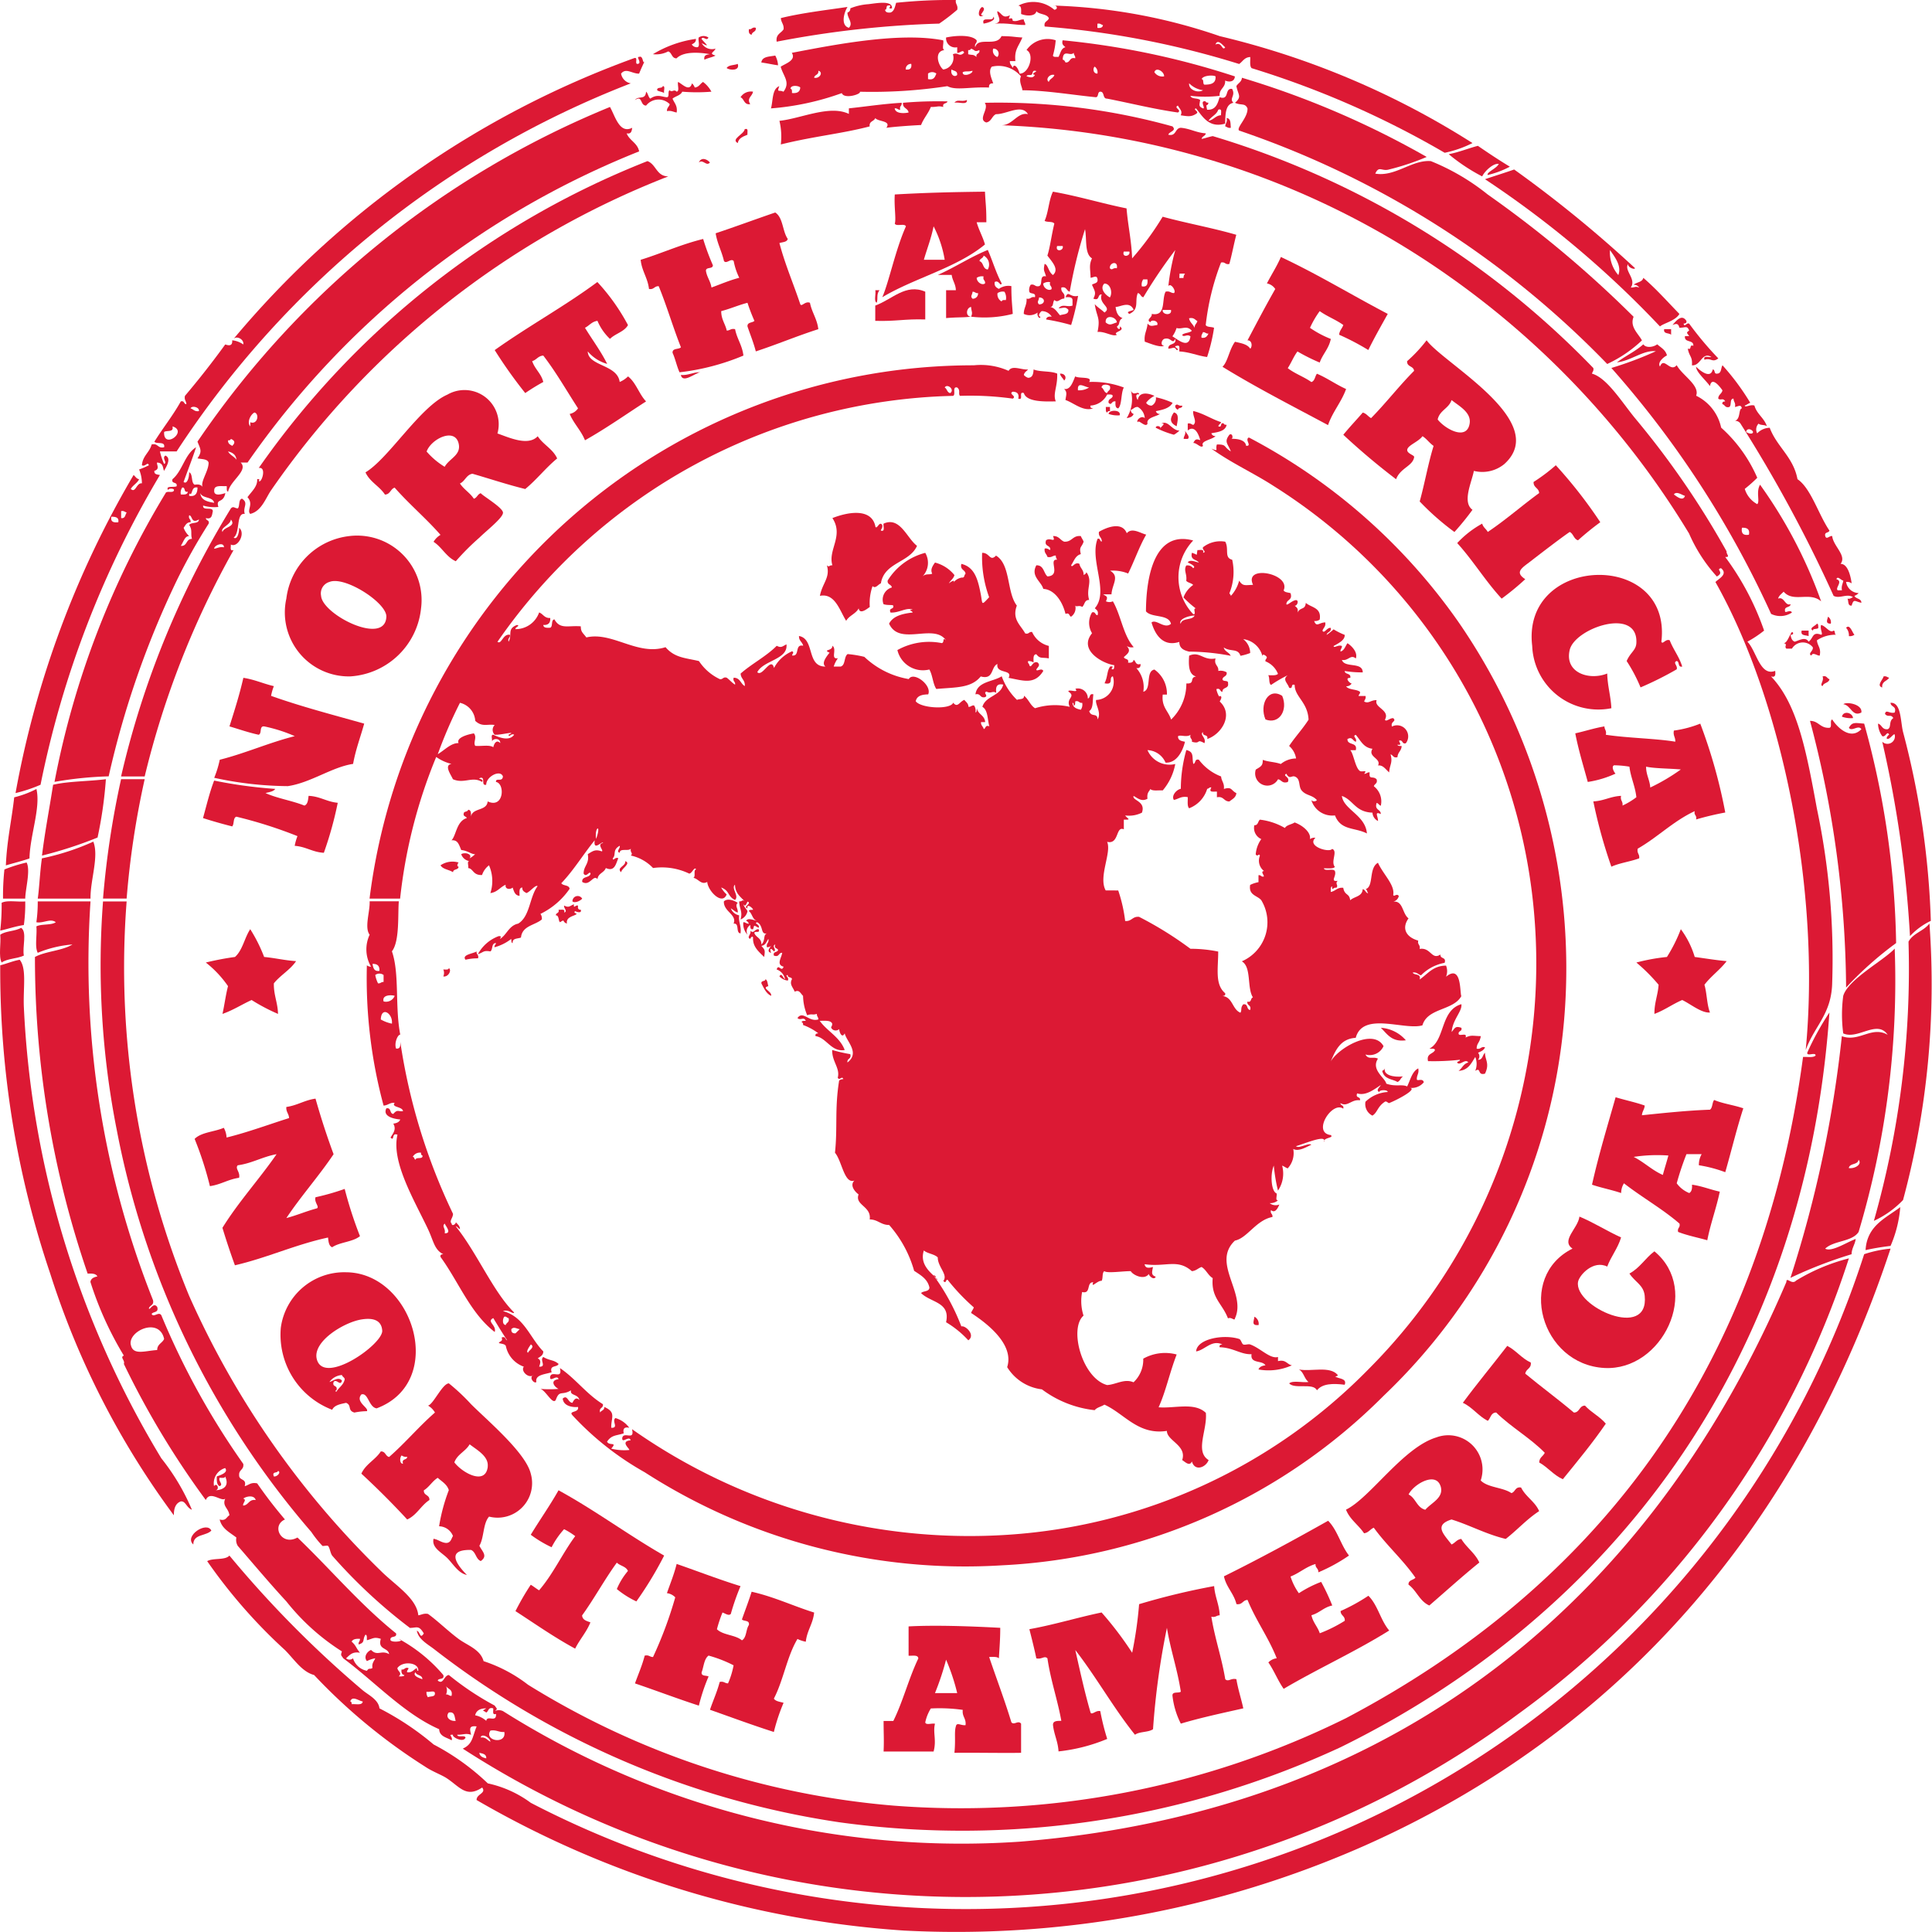
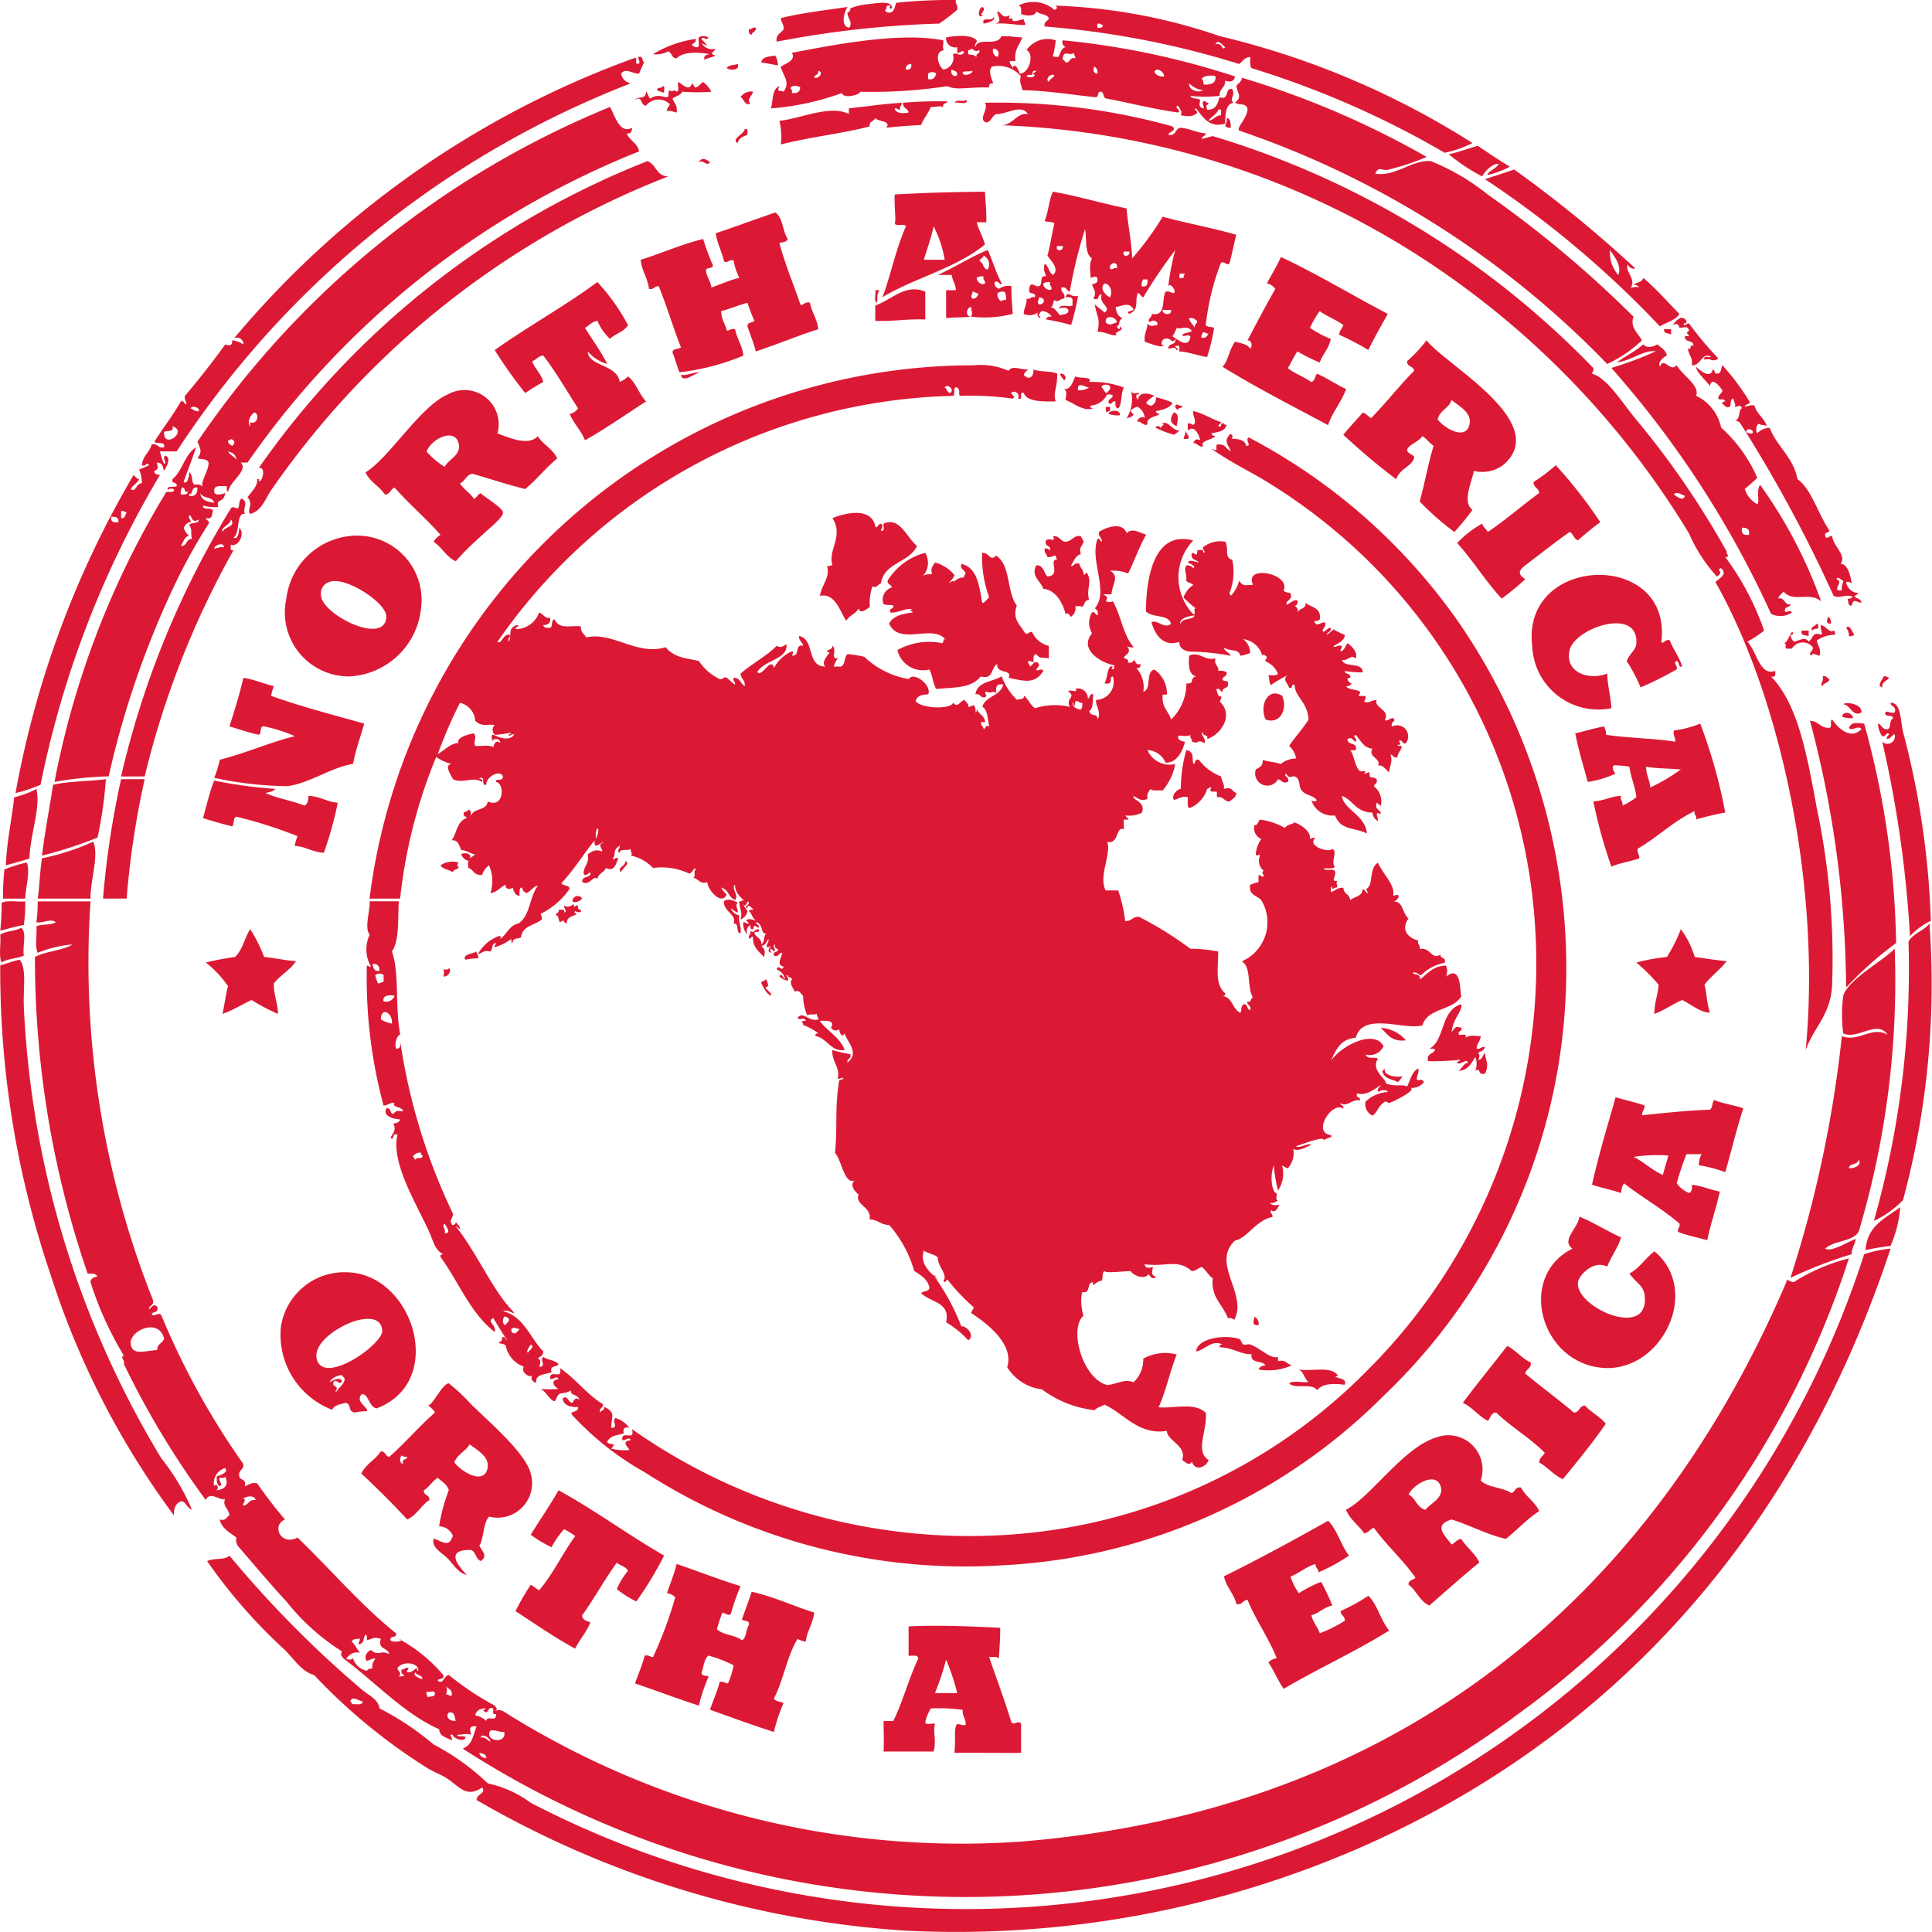
<svg xmlns="http://www.w3.org/2000/svg" id="Layer_1" data-name="Layer 1" width="80.919" height="80.924" viewBox="0 0 80.919 80.924">
  <defs>
    <style>.cls-1{fill:none;}.cls-2{clip-path:url(#clip-path);}.cls-3{fill:#dc1934;fill-rule:evenodd;}</style>
    <clipPath id="clip-path" transform="translate(-3.365 -3.945)">
      <rect class="cls-1" width="88" height="88" />
    </clipPath>
  </defs>
  <g class="cls-2">
    <g class="cls-2">
      <path class="cls-3" d="M43.4,3.945c-.029.184.1.206.058.408a8.142,8.142,0,0,1-.756.581,42.035,42.035,0,0,0-6.807.757c-.048-.32.192-.352.291-.524.016-.209-.107-.28-.116-.465.873-.214,1.845-.327,2.792-.466-.146.228-.3.774.058.873.2-.2-.08-.421-.058-.64a.161.161,0,0,0,.117-.175,2.48,2.48,0,0,1,.756-.174c.35-.04,1.015-.174.989.174-.264.044.089-.159-.175-.116-.084.013-.02.174-.116.175.014.1.1.132.233.116.156-.058.183-.243.232-.407a21.766,21.766,0,0,1,2.5-.117" transform="translate(-3.365 -3.945)" />
      <path class="cls-3" d="M44.5,4.236c.26.1-.238.384.058.349-.271.182-.233-.254-.058-.349" transform="translate(-3.365 -3.945)" />
      <path class="cls-3" d="M45.783,4.818c.219.045.278-.071.465-.058-.007.1.071.123.058.232-.5,0-.677-.089-1.279-.058.4-.05.053-.4.116-.523.2.1.2.327.523.174-.137.326.093-.035.117.233" transform="translate(-3.365 -3.945)" />
      <path class="cls-3" d="M44.969,4.643c.147.152-.238.264-.408.291-.109-.341.427-.038.408-.291" transform="translate(-3.365 -3.945)" />
      <path class="cls-3" d="M35.021,5.109c.028.182-.157.153-.175.291-.1-.014-.132-.1-.116-.233.14.024.126-.106.291-.058" transform="translate(-3.365 -3.945)" />
      <path class="cls-3" d="M35.835,6.272a.96.96,0,0,1,.117.408c-.241-.032-.458-.086-.7-.117.032-.259.338-.243.581-.291" transform="translate(-3.365 -3.945)" />
      <path class="cls-3" d="M34.265,6.621c.1.306-.343.268-.466.175.076-.138.315-.112.466-.175" transform="translate(-3.365 -3.945)" />
      <path class="cls-3" d="M63.118,10.519a10.19,10.19,0,0,1-1.571.523c-.311.094-.423-.173-.581.175.835.144,1.534-.587,2.327-.524a9.434,9.434,0,0,1,2.385,1.4,46.865,46.865,0,0,1,6.108,5.12c-.173.424.2.705.349.989a5.447,5.447,0,0,1-1.454.988A38.8,38.8,0,0,0,55.265,9.414c-.136-.113.375-.546.349-.931-.107-.236-.264-.11-.523-.233.3-.261.131-.32.058-.7.07-.123.218-.169.232-.349a37.014,37.014,0,0,1,7.737,3.316" transform="translate(-3.365 -3.945)" />
      <path class="cls-3" d="M31.123,7.552c.126-.01.027.206.059.291-.077-.059-.215-.057-.291-.116-.025-.161.217-.055.232-.175" transform="translate(-3.365 -3.945)" />
      <path class="cls-3" d="M34.905,7.785c-.043.212-.275.268-.117.523-.268.036-.245-.219-.407-.29a.513.513,0,0,1,.524-.233" transform="translate(-3.365 -3.945)" />
      <path class="cls-3" d="M43.863,8.134c.023.236-.362.064-.523.116.125-.173.279-.017.523-.116" transform="translate(-3.365 -3.945)" />
      <path class="cls-3" d="M54.741,8.89c.184.01.158.23.175.407-.122.025-.154-.04-.233-.058,0-.137.1-.171.058-.349" transform="translate(-3.365 -3.945)" />
      <path class="cls-3" d="M34.556,9.355c.175-.058.1.13.116.233-.178.074-.37.134-.407.349-.31-.162.269-.371.291-.582" transform="translate(-3.365 -3.945)" />
      <path class="cls-3" d="M33.1,10.752c-.155.177-.289-.157-.465,0,.1-.253.36-.134.465,0" transform="translate(-3.365 -3.945)" />
      <path class="cls-3" d="M14.2,23.549A35.915,35.915,0,0,1,30.483,10.693c.369.136.373.636.873.64A36.186,36.186,0,0,0,14.719,24.48c-.226.329-.4.877-.873.989-.158-.152.157-.405-.116-.7.185-.251.427-.452.407-.756.1-.017.119.055.058.058.1.2.374-.6,0-.524" transform="translate(-3.365 -3.945)" />
      <path class="cls-3" d="M44.619,11.973c.028.58.058.611.058,1.28h-.406c.093.333.254.6.348.931-1.188.983-2.947,1.4-4.3,2.21.284-.657.551-1.991.989-2.967-.05-.143-.405.018-.466-.116.064-.2-.036-.726,0-1.221,1.3-.074,2.36-.1,3.781-.117M42.06,14.824h.872a4.715,4.715,0,0,0-.465-1.4c-.1.506-.272.93-.407,1.4" transform="translate(-3.365 -3.945)" />
      <path class="cls-3" d="M35.835,12.846c.332.21.3.789.524,1.105-.034.141-.22.13-.349.175.239.905.587,1.7.873,2.559.058.129.2-.143.406-.058.079.406.3.673.35,1.105-.9.288-1.728.639-2.618.931-.095-.371-.233-.7-.349-1.047-.012-.187.208-.142.291-.233a7.7,7.7,0,0,1-.291-.756c-.387.1-.719.251-1.1.349,0,.352.169.528.232.815.137,0,.171-.1.349-.059.079.406.3.674.349,1.106a9.788,9.788,0,0,1-2.676.7c-.115-.252-.175-.561-.291-.814-.016-.21.255-.133.35-.233-.331-.832-.592-1.735-.931-2.559-.184-.01-.2.155-.407.116-.054-.47-.3-.746-.349-1.221.888-.275,1.684-.644,2.618-.873a9.88,9.88,0,0,0,.407,1.1c0,.177-.293.057-.291.233.041.269.191.429.232.7.386-.138.747-.3,1.164-.407a2.664,2.664,0,0,1-.233-.7c-.112-.137-.3.137-.407,0-.093-.411-.28-.729-.349-1.164.843-.281,1.662-.586,2.5-.872" transform="translate(-3.365 -3.945)" />
      <path class="cls-3" d="M29.669,17.558c-.158.287-.535.357-.756.581a2.2,2.2,0,0,1-.524-.756c-.24.032-.34.2-.523.291.308.506.66.969.93,1.513a1.647,1.647,0,0,1-.814-.524c.016.624,1.242.542,1.338,1.28a1.112,1.112,0,0,0,.349-.233c.338.263.461.742.756,1.047-.849.547-1.666,1.126-2.559,1.629-.166-.416-.469-.694-.64-1.105a.543.543,0,0,0,.349-.233c-.481-.741-.923-1.521-1.455-2.21-.219.012-.282.182-.465.232.111.336.376.516.465.873a8.834,8.834,0,0,0-.756.465,19.487,19.487,0,0,1-1.279-1.8c1.392-.993,2.933-1.837,4.3-2.851a8.537,8.537,0,0,1,1.28,1.8" transform="translate(-3.365 -3.945)" />
      <path class="cls-3" d="M42.118,16.162v1.163c-.865-.028-1.23.086-2.094.058v-.64c.709-.254,1.274-.937,2.094-.581" transform="translate(-3.365 -3.945)" />
      <path class="cls-3" d="M40.024,16.1H40.2c-.142.189-.049.347-.116.524-.132-.062-.022-.366-.058-.524" transform="translate(-3.365 -3.945)" />
      <path class="cls-3" d="M73.066,17.732h.291v.233c-.088-.088-.332-.018-.291-.233" transform="translate(-3.365 -3.945)" />
      <path class="cls-3" d="M63.118,18.2c.721.978,5.2,3.407,3.258,5.177a1.451,1.451,0,0,1-1.28.291c-.093.484-.5,1.31-.058,1.629a11.186,11.186,0,0,1-.756.93,10.964,10.964,0,0,1-1.455-1.279c.211-.76.353-1.587.582-2.327-.173-.118-.287-.295-.465-.407-.174.244-.638.386-.64.581,0,.15.3.215.291.291-.054.384-.577.451-.757.931a28.84,28.84,0,0,1-2.21-1.862c.26-.321.545-.618.814-.93.156.038.221.166.349.232.626-.634,1.172-1.349,1.8-1.978-.017-.216-.308-.157-.291-.407a6.008,6.008,0,0,0,.814-.872m.466,3.315c.313.4,1.215.9,1.338.175.079-.465-.418-.723-.757-.989-.112.353-.5.428-.581.814" transform="translate(-3.365 -3.945)" />
      <path class="cls-3" d="M32.694,19.535c-.227.042-.733.48-.814.117.33.02.5-.121.814-.117" transform="translate(-3.365 -3.945)" />
      <path class="cls-3" d="M47.761,19.594c.188-.019.31.156.174.291-.049-.106-.15-.161-.174-.291" transform="translate(-3.365 -3.945)" />
      <path class="cls-3" d="M24.2,22.1c.484.168,1.286.546,1.687.116.228.354.634.529.814.931-.48.393-.857.888-1.338,1.28-.762-.188-1.473-.427-2.21-.64-.265.045-.306.314-.524.407.16.248.423.392.582.64.135-.039.156-.193.291-.232.063.1.922.6.93.814s-.708.767-.988,1.047a10.415,10.415,0,0,0-.989.989c-.4-.18-.578-.586-.931-.814a.812.812,0,0,1,.291-.291c-.606-.694-1.314-1.285-1.92-1.978-.178.055-.182.283-.407.291-.228-.354-.635-.529-.815-.931.978-.586,2.29-2.761,3.433-3.257A1.433,1.433,0,0,1,24.2,22.1m-1.629.407c-.17-.663-1.151-.174-1.338.35a3.194,3.194,0,0,0,.756.639c.2-.359.71-.488.582-.989" transform="translate(-3.365 -3.945)" />
      <path class="cls-3" d="M52.88,20.932c.018.134-.168.064-.175.174a.16.16,0,0,1-.116-.174c.111-.11.105.034.291,0" transform="translate(-3.365 -3.945)" />
      <path class="cls-3" d="M49.855,21.164c-.068-.009-.1.013-.116.059-.079-.018-.049-.146-.059-.233h.175Z" transform="translate(-3.365 -3.945)" />
      <path class="cls-3" d="M50.262,21.339a1.1,1.1,0,0,1-.465-.058c.005-.176.534-.19.465.058" transform="translate(-3.365 -3.945)" />
      <path class="cls-3" d="M53,21.979c.049.121.221.245.117.349h-.175c0-.137.1-.171.058-.349" transform="translate(-3.365 -3.945)" />
      <path class="cls-3" d="M70.39,25.818a11.76,11.76,0,0,0-.931.756c-.182-.051-.191-.274-.349-.349-.355.242-1.108.818-1.629,1.222-.358.278-.7.457-.232.756a11.266,11.266,0,0,1-.989.815c-.672-.725-1.2-1.6-1.862-2.327a4.148,4.148,0,0,1,1.047-.815c.038.156.167.222.233.349.755-.505,1.425-1.1,2.152-1.628-.011-.222-.245-.221-.233-.466a7.508,7.508,0,0,0,.931-.7,19.442,19.442,0,0,1,1.862,2.385" transform="translate(-3.365 -3.945)" />
      <path class="cls-3" d="M13.148,26.458c.148.119.238-.193.233-.407.284.234-.059.855-.349.7.013.1-.059.291.116.233a37.122,37.122,0,0,0-3.723,9.482H8.436a37.644,37.644,0,0,1,4.6-11.228c.111-.109.146-.006.291,0,.091-.1.016-.371.174-.407.29.191.022.353.117.64-.375-.062-.183.783-.466.989m-.465-.233c.037-.216.593-.218.349-.523-.02.234-.469.343-.349.523m-.349.7c.136-.018.218-.091.407-.058,0-.252-.426-.081-.407.058" transform="translate(-3.365 -3.945)" />
      <path class="cls-3" d="M40.024,25.993c.072.166.169-.253.291-.058.024.121-.04.153-.059.232.2.06.091-.181.117-.291.69-.309.972.607,1.4.931-.315.713-1.371.685-1.513,1.571-.122.048-.226.239-.349.116a2.139,2.139,0,0,0-.116.873c-.083.052-.416.345-.465.058-.119.23-.4.3-.524.523-.273-.427-.464-1.172-1.1-1.047.1-.533.444-.766.291-1.279.115.1.074-.006.232,0-.2-.647.489-1.229,0-1.978.768-.3,1.654-.377,1.8.349" transform="translate(-3.365 -3.945)" />
      <path class="cls-3" d="M17.976,26.4A2.7,2.7,0,0,1,21,29.425a3.182,3.182,0,0,1-2.966,2.85,2.68,2.68,0,0,1-2.676-3.257A3,3,0,0,1,17.976,26.4m-1.163,2.5c.051.789,2.69,2.116,2.734.873.021-.575-1.738-1.717-2.385-1.454a.5.5,0,0,0-.349.581" transform="translate(-3.365 -3.945)" />
      <path class="cls-3" d="M48.4,29.309a.436.436,0,0,1-.175.465c-.091-.025-.05-.183-.233-.116-.128-.533-.469-1.025-.93-1.048-.085-.314-.541-.529-.291-.988.319-.01.3.324.465.465.6-.034.008-.734.408-.7a.276.276,0,0,1-.059-.175c-.137,0-.171.1-.349.059-.033-.122-.144-.167-.116-.35.121-.024.154.04.232.059.028-.222-.269-.119-.174-.407.18-.13.416.134.291-.175.246-.014.3.17.465.233.335.024.35-.271.7-.233.031.086.086.147.117.233-.081.25-.2.2-.117.523-.231.06-.287.294-.407.466.05.137.144-.161.349-.059.028.186.183.244.175.466.051-.026.1-.051.116-.117.283.393-.03.678.116,1.164-.2-.01-.183.2-.291.291-.135-.087-.25.019-.29-.058" transform="translate(-3.365 -3.945)" />
      <path class="cls-3" d="M72.949,30.821c.053.141.172-.132.35-.058.15.392.4.689.523,1.1-.2.043-.1-.214-.233-.232-.176.071.063.2,0,.349a14.117,14.117,0,0,1-1.512.756,6.61,6.61,0,0,0-.582-1.105c.162-.374.392-.444.407-.757.076-1.531-2.576-.624-2.792.291-.227.964.823,1.291,1.571.989.013.53.149.937.174,1.454A2.771,2.771,0,0,1,67.539,31c-.461-3.846,5.874-4.028,5.41-.174" transform="translate(-3.365 -3.945)" />
      <path class="cls-3" d="M79.93,29.774a.284.284,0,0,1,.116.291c-.233.008-.154-.149-.116-.291" transform="translate(-3.365 -3.945)" />
      <path class="cls-3" d="M79.465,30.065c.068.009.049.106.058.174-.036.081-.224.009-.233.117-.181-.112.136-.208.175-.291" transform="translate(-3.365 -3.945)" />
      <path class="cls-3" d="M80.686,30.239c.159-.173.258.2.349.291a.322.322,0,0,1-.232.058.473.473,0,0,0-.117-.349" transform="translate(-3.365 -3.945)" />
      <path class="cls-3" d="M78.825,30.356h.291v.232c-.123-.052-.348,0-.291-.232" transform="translate(-3.365 -3.945)" />
      <path class="cls-3" d="M79.7,32.275c.186-.05.18.092.291.117-.026.168-.25.137-.291.291-.144-.056.081-.224,0-.408" transform="translate(-3.365 -3.945)" />
      <path class="cls-3" d="M82.257,32.275c.122-.024.154.04.233.058-.091.142-.319.147-.291.408-.252-.083.024-.32.058-.466" transform="translate(-3.365 -3.945)" />
      <path class="cls-3" d="M13.555,32.334c.472.071.839.247,1.28.349a2.177,2.177,0,0,0-.116.407c1.243.444,2.581.792,3.9,1.163-.155.562-.356,1.079-.465,1.687-.881.129-1.776.791-2.734.931a14.765,14.765,0,0,1-3.083-.349,4.285,4.285,0,0,0,.232-.756c1.1-.279,2.044-.711,3.142-.989a6.418,6.418,0,0,0-1.28-.408c-.22-.025-.084.3-.233.35-.431-.093-.816-.231-1.222-.35.209-.663.421-1.325.582-2.035" transform="translate(-3.365 -3.945)" />
      <path class="cls-3" d="M57.068,33.09c.255.6-.128,1.209-.7.989-.269-.629.125-1.36.7-.989" transform="translate(-3.365 -3.945)" />
      <path class="cls-3" d="M81.326,33.788c-.384.2-.433-.306-.756-.349.133-.116.813,0,.756.349" transform="translate(-3.365 -3.945)" />
      <path class="cls-3" d="M80.977,34.021a1.079,1.079,0,0,1-.465-.059c.055-.261.438-.177.465.059" transform="translate(-3.365 -3.945)" />
      <path class="cls-3" d="M80.105,34.079c.2.318.761.886,1.221.407-.125-.2-.4.119-.523-.058.141-.26.269-.2.64-.175a36.333,36.333,0,0,1,1.338,9.191,14.817,14.817,0,0,0-2.095,1.862,44.347,44.347,0,0,0-1.512-11.169c.365,0,.423.313.814.291.131-.025,0-.309.117-.349" transform="translate(-3.365 -3.945)" />
      <path class="cls-3" d="M75.625,37.976a12.2,12.2,0,0,0-1.222.291c.043-.178-.1-.171-.057-.349-.9.42-1.548,1.09-2.386,1.571-.046.2.087.223.059.407-.368.136-.817.192-1.164.349a20.778,20.778,0,0,1-.756-2.734c.444-.022.719-.211,1.163-.233-.046.2.087.224.059.407a3.056,3.056,0,0,0,.581-.349c-.051-.472-.234-.813-.291-1.28a4.156,4.156,0,0,0-.64-.058c-.136.049,0,.3.059.349a4.323,4.323,0,0,1-1.164.349c-.181-.671-.385-1.321-.523-2.036.412-.091.789-.218,1.221-.291,0,.138.1.172.058.35.872.136,2.106.156,2.909.291.013-.188-.1-.247-.058-.466a4.592,4.592,0,0,0,1.105-.291,21.906,21.906,0,0,1,1.047,3.723m-3.141-1.047a8.165,8.165,0,0,0,1.28-.756c-.471-.043-1.092-.039-1.455-.117,0,.346.152.547.175.873" transform="translate(-3.365 -3.945)" />
      <path class="cls-3" d="M53.054,35.359c.339.078.225.3.291.581.112-.023.046-.225.233-.174a2.108,2.108,0,0,0,.931.7c.015.2.147.279.116.523.349-.107.292.065.524.175-.021.193-.175.252-.291.349-.239.006-.233-.233-.524-.175V37.1c-.228,0-.337.033-.233-.175-.094-.016-.1.055-.174.058a1.259,1.259,0,0,1-.756.815c-.09-.085-.052-.3-.059-.466-.283-.05-.385.08-.581.117-.111-.168.093-.424.291-.466a6.044,6.044,0,0,1,.232-1.628" transform="translate(-3.365 -3.945)" />
      <path class="cls-3" d="M7.8,36.58a17.507,17.507,0,0,1-.349,2.444,17.372,17.372,0,0,1-2.327.756c.124-1.021.313-1.976.465-2.967.663-.152,1.49-.14,2.211-.233" transform="translate(-3.365 -3.945)" />
      <path class="cls-3" d="M9.425,36.58a36.165,36.165,0,0,0-.756,5H7.68a37.359,37.359,0,0,1,.756-5Z" transform="translate(-3.365 -3.945)" />
      <path class="cls-3" d="M12.334,36.638a19.584,19.584,0,0,0,2.559.349c-.077.117-.258.13-.407.175.493.224,1.118.317,1.629.524.141-.053.154-.235.174-.408.483.021.76.249,1.222.291a15.237,15.237,0,0,1-.582,2.094c-.478-.026-.748-.259-1.221-.291a2.2,2.2,0,0,1,.116-.407,18.779,18.779,0,0,0-2.559-.814c-.147.047-.082.307-.175.407-.417-.106-.826-.221-1.222-.349.147-.532.277-1.081.466-1.571" transform="translate(-3.365 -3.945)" />
      <path class="cls-3" d="M4.6,39.9c-.317.11-.661.192-.989.291.04-1.027.243-1.891.349-2.851a4.227,4.227,0,0,0,.931-.349c.185.789-.271,1.938-.291,2.909" transform="translate(-3.365 -3.945)" />
      <path class="cls-3" d="M7.156,41.583H4.946c.061-.39.093-1.142.174-1.687a10.273,10.273,0,0,0,2.153-.7c.245.618-.129,1.613-.117,2.385" transform="translate(-3.365 -3.945)" />
      <path class="cls-3" d="M22.572,40.07c-.04.047-.09.16,0,.175-.006.149-.227.083-.233.233-.159-.112-.425-.118-.523-.291a.89.89,0,0,1,.756-.117" transform="translate(-3.365 -3.945)" />
      <path class="cls-3" d="M29.553,40.012c.258.1-.147.291-.175.466-.209-.2.21-.253.175-.466" transform="translate(-3.365 -3.945)" />
      <path class="cls-3" d="M4.48,40.07c.17.335-.053,1.109-.058,1.513h-.93a10.378,10.378,0,0,1,.058-1.222,6.1,6.1,0,0,1,.93-.291" transform="translate(-3.365 -3.945)" />
      <path class="cls-3" d="M27.749,41.583c-.082.1-.315.2-.407.116a.218.218,0,0,1,.407-.116" transform="translate(-3.365 -3.945)" />
      <path class="cls-3" d="M4.422,41.7a6.413,6.413,0,0,1-.058.989c-.355.052-.653.161-.989.233a9.163,9.163,0,0,0,.058-1.164c.227-.122.669-.029.989-.058" transform="translate(-3.365 -3.945)" />
      <path class="cls-3" d="M27.109,42.63c-.231-.078-.044-.213-.29-.058-.082-.074-.026-.285-.175-.291,0-.115.159-.074.116-.233.1.014.292-.058.233.117.171-.05-.035-.188,0-.291.2.107.247.011.407-.058-.01.223.048.021.175.058-.02.116.012.182.116.174.057.192-.242.064-.233.059-.108.067.069.1.059.116-.059.09-.462.1-.408.407" transform="translate(-3.365 -3.945)" />
      <path class="cls-3" d="M84.177,42.63a34.7,34.7,0,0,1-1.106,11.577,4.007,4.007,0,0,1-1.221.872A38.627,38.627,0,0,0,83.3,43.386c.187-.355.639-.446.873-.756" transform="translate(-3.365 -3.945)" />
      <path class="cls-3" d="M4.364,43.968c-.275.132-.693.121-.931.291-.135-.272-.02-.8-.058-1.164.224-.164.633-.142.873-.29.261.165.046.807.116,1.163" transform="translate(-3.365 -3.945)" />
      <path class="cls-3" d="M13.846,42.863a6.479,6.479,0,0,1,.582,1.163c.461.043.864.144,1.338.175-.25.37-.655.586-.931.93-.01.495.164.806.174,1.28a7.922,7.922,0,0,1-1.105-.582c-.414.188-.775.427-1.221.582.085-.38.136-.794.232-1.163a4.484,4.484,0,0,0-.93-.989,11.9,11.9,0,0,1,1.221-.233c.321-.281.4-.806.64-1.163" transform="translate(-3.365 -3.945)" />
      <path class="cls-3" d="M73.764,42.863a3.733,3.733,0,0,1,.582,1.163c.444.06.875.133,1.337.175-.276.364-.654.625-.93.989.106.359.1.832.232,1.163-.358.028-.808-.355-1.163-.524-.408.174-.739.425-1.164.582-.006-.471.146-.785.175-1.221a7.444,7.444,0,0,0-.931-.931,8.23,8.23,0,0,1,1.28-.233,6.479,6.479,0,0,0,.582-1.163" transform="translate(-3.365 -3.945)" />
      <path class="cls-3" d="M82.722,43.677A36.737,36.737,0,0,1,81.21,55.544c-.277.421-1.043.353-1.4.7.272.153.91-.274,1.279-.407-.032.239-.166.376-.174.64a18.559,18.559,0,0,0-2.56.989,50.042,50.042,0,0,0,2.153-10.122c.719.267,1.25-.445,1.919-.058-.439-.654-1.253.223-1.861-.059a5.951,5.951,0,0,1,0-1.57c.2-.694,1.7-1.485,2.152-1.978M80.8,52.868c.254.039.573-.16.407-.349-.024.228-.374.131-.407.349" transform="translate(-3.365 -3.945)" />
      <path class="cls-3" d="M23.386,44.084a2.153,2.153,0,0,0-.523.058c-.171-.212.324-.255.465-.348-.024.139.106.126.058.29" transform="translate(-3.365 -3.945)" />
      <path class="cls-3" d="M22.165,44.491c.135.1-.035.389-.233.35a.36.36,0,0,0,0-.291c.092,0,.222.028.233-.059" transform="translate(-3.365 -3.945)" />
      <path class="cls-3" d="M35.428,44.957c.087.049.084.187.117.291-.322.083.172.215.116.407-.212-.1-.3-.323-.407-.523-.018-.135.168-.065.174-.175" transform="translate(-3.365 -3.945)" />
      <path class="cls-3" d="M64.514,48.331a9.968,9.968,0,0,1-1.338.058c-.076-.329.216-.289.291-.465-.018-.079-.146-.048-.233-.058.665-.348.45-1.608,1.339-1.862.042.3-.366.633-.408,1.164.136-.154.141-.266.408-.175.042.159-.116.117-.117.233-.01.165.381-.071.291.174.245-.115.293-.065.64-.058-.049.292-.171.286-.175.524.178.042.171-.1.35-.059-.043.132-.176.174-.292.233a.216.216,0,0,1,0,.291c.2.01.184-.205.292-.291,0,.3.206.446,0,.873-.331.094-.149-.283-.408-.117a.769.769,0,0,0,0-.581c-.165.261-.293.56-.7.581.15-.1.2-.3.408-.349-.117-.187-.363.159-.466,0,.014-.063.116-.039.116-.116" transform="translate(-3.365 -3.945)" />
      <path class="cls-3" d="M61.2,46.993a1.513,1.513,0,0,1,1.047.523c-.6.081-.78-.267-1.047-.523" transform="translate(-3.365 -3.945)" />
      <path class="cls-3" d="M71.03,49.9c.4.124.835.211,1.221.349-.009.164-.106.242-.116.407.745-.077,1.877-.2,2.85-.233.113-.081.087-.3.175-.407.368.156.833.214,1.221.349-.28.863-.5,1.789-.756,2.676a5.576,5.576,0,0,0-1.105-.291.91.91,0,0,1,.116-.465H74a11.887,11.887,0,0,0-.408,1.221,1.207,1.207,0,0,0,.524.408c.1-.054.128-.182.116-.35.426.059.765.206,1.164.291-.148.706-.384,1.324-.524,2.036-.407-.116-.844-.2-1.222-.349-.042-.178.1-.171.058-.349-.718-.62-1.574-1.1-2.326-1.687a.766.766,0,0,0-.117.408c-.39-.134-.831-.217-1.221-.35.283-1.268.647-2.455.989-3.664m.756,2.5c.439.22.763.555,1.222.756.073-.275.158-.539.232-.814a6.545,6.545,0,0,0-1.454.058" transform="translate(-3.365 -3.945)" />
-       <path class="cls-3" d="M16.58,49.96q.339,1.2.757,2.327c-.624.928-1.357,1.745-1.978,2.675.444-.117.835-.289,1.279-.407.118-.065-.125-.258-.058-.465a10.135,10.135,0,0,0,1.222-.349,16.958,16.958,0,0,0,.64,1.978c-.3.247-.84.246-1.164.465-.141-.053-.154-.234-.174-.407-1.385.3-2.53.844-3.9,1.163q-.279-.766-.523-1.57c.683-1.1,1.539-2.029,2.268-3.083-.591.106-1.016.379-1.628.465-.122.139.112.274.058.523-.46.065-.762.285-1.222.35a14.271,14.271,0,0,0-.64-1.978c.278-.285.832-.294,1.222-.466a.96.96,0,0,1,.116.408c.917-.228,1.748-.541,2.618-.815-.009-.185-.132-.256-.116-.465.459-.064.762-.285,1.221-.349" transform="translate(-3.365 -3.945)" />
      <path class="cls-3" d="M82.955,54.5a5.084,5.084,0,0,1-.407,1.629c-.365.042-.711.1-1.047.175.061-1.025.838-1.334,1.454-1.8" transform="translate(-3.365 -3.945)" />
      <path class="cls-3" d="M69.517,54.9c.616.257,1.142.6,1.745.873-.139.462-.417.785-.581,1.221-.583-.29-1.173.36-1.222.64-.179,1.035,2.988,2.465,2.792.582-.047-.454-.4-.565-.64-.931.432-.227.668-.65,1.047-.93,1.972,1.629.324,5.018-2.094,4.886-2.663-.145-3.7-3.819-1.337-5-.5-.34.232-.848.29-1.338" transform="translate(-3.365 -3.945)" />
      <path class="cls-3" d="M55.905,59.093a.334.334,0,0,1,.175.349c-.312.029-.2-.148-.175-.349" transform="translate(-3.365 -3.945)" />
      <path class="cls-3" d="M57.475,61.129a2.373,2.373,0,0,1-1.4.174c.041-.115.156-.155.291-.174-.125-.224-.648-.05-.581-.466-.443.024-.771-.279-1.338-.29-.022-.1.045-.11.116-.117-.451-.217-.733.237-1.1.291.033-.53,1.155-.729,1.8-.523.084.026.107.2.175.232s.209-.029.29,0c.427.151.836.619,1.164.524v.174c.332-.08.371.134.581.175" transform="translate(-3.365 -3.945)" />
      <path class="cls-3" d="M66.492,60.314c.372.191.6.52.989.7.028.26-.206.259-.232.465.668.553,1.373,1.069,2.035,1.629.251,0,.215-.29.466-.291.257.286.627.459.872.756-.56.817-1.184,1.569-1.8,2.327-.39-.172-.624-.5-.989-.7,0-.212.166-.261.233-.407-.614-.627-1.411-1.072-2.036-1.687-.227.005-.23.235-.349.349-.4-.2-.637-.565-1.047-.756.6-.813,1.246-1.586,1.861-2.386" transform="translate(-3.365 -3.945)" />
      <path class="cls-3" d="M59.686,61.943c-.5-.062-.936-.051-1.163.233-.156-.33-.939-.031-1.164-.291.157-.134.561-.02.814-.058-.183-.127-.2-.422-.407-.524.525.1,1.3-.163,1.629.233.025.03-.1.073-.116.058.152.109.511.071.407.349" transform="translate(-3.365 -3.945)" />
      <path class="cls-3" d="M65.387,65.957c.3.3.923.279,1.28.524.169-.045.151-.276.407-.233.192.39.581.582.756.989-.518.335-.917.79-1.4,1.164-.832-.2-1.485-.571-2.269-.815-.756.237-.325.619,0,1.047.151-.062.217-.21.408-.232.218.363.574.588.756.988-.719.581-1.4,1.2-2.095,1.8-.405-.177-.534-.629-.872-.873-.01-.2.2-.183.291-.291-.525-.754-1.207-1.353-1.745-2.094-.151.062-.217.21-.408.233-.231-.35-.592-.572-.756-.989,1-.48,2.389-2.6,3.781-3.025a1.433,1.433,0,0,1,1.862,1.8M63.7,66.19c-.2-.625-1.134-.076-1.338.349.3.147.342.55.7.64.256-.3.792-.5.64-.989" transform="translate(-3.365 -3.945)" />
      <path class="cls-3" d="M26.76,66.364c1.542.844,2.906,1.865,4.422,2.734a15.24,15.24,0,0,1-1.164,1.92A3.842,3.842,0,0,1,29.2,70.5a2.871,2.871,0,0,1,.465-.757c-.077-.194-.329-.213-.465-.349-.515.707-.942,1.5-1.455,2.211.018.2.2.232.349.291-.167.414-.449.713-.639,1.1-.881-.476-1.677-1.039-2.5-1.571a10.578,10.578,0,0,1,.64-1.105c.122.072.227.161.349.233.585-.675.977-1.544,1.513-2.269a2.927,2.927,0,0,0-.466-.291,3.47,3.47,0,0,0-.523.756,5.045,5.045,0,0,1-.873-.523c.381-.628.8-1.218,1.163-1.862" transform="translate(-3.365 -3.945)" />
      <path class="cls-3" d="M59.861,69.1a7.143,7.143,0,0,1-1.28.7c.015-.17-.132-.178-.117-.349-.406.118-.669.378-1.047.524a2.481,2.481,0,0,0,.349.7A4.818,4.818,0,0,1,58.7,70.2a9.075,9.075,0,0,1,.465.989c-.353.072-.537.315-.872.407.063.305.259.478.349.756a5.881,5.881,0,0,0,1.047-.523c.015-.209-.175-.214-.175-.408a7.8,7.8,0,0,0,1.164-.64c.392.384.514,1.038.872,1.455-1.406.881-2.981,1.594-4.42,2.443-.243-.339-.4-.761-.641-1.105a.583.583,0,0,1,.35-.175c-.346-.876-.869-1.575-1.222-2.443-.207.006-.211.215-.465.175-.11-.453-.424-.7-.524-1.164,1.492-.738,2.936-1.524,4.363-2.327.389.386.531,1.021.873,1.454" transform="translate(-3.365 -3.945)" />
-       <path class="cls-3" d="M12.217,68.051c-.212.234-.758.134-.756.582-.4-.354.564-.989.756-.582" transform="translate(-3.365 -3.945)" />
      <path class="cls-3" d="M31.705,69.448c.893.309,1.758.646,2.676.93a9.711,9.711,0,0,0-.407,1.164c-.091.095-.227-.02-.349-.059a5.785,5.785,0,0,0-.233.7c.252.252.776.232,1.047.465.2-.112.164-.457.291-.64.041-.215-.2-.145-.291-.233.135-.388.282-.764.407-1.163.949.215,1.733.595,2.618.872-.048.476-.3.752-.349,1.222a1.326,1.326,0,0,1-.349-.116c-.438.726-.59,1.737-.989,2.5.078.117.259.13.407.175a7.77,7.77,0,0,0-.407,1.221c-.911-.291-1.787-.617-2.676-.93.132-.393.3-.751.407-1.164.178-.042.213.06.35.058a3.413,3.413,0,0,0,.232-.756,5.428,5.428,0,0,0-1.047-.407c-.192.137-.2.464-.291.7-.021.176.19.121.291.175a7.77,7.77,0,0,0-.407,1.221c-.908-.294-1.777-.627-2.676-.931.138-.385.3-.747.407-1.163.178-.042.212.059.349.058a16.8,16.8,0,0,0,.931-2.5.583.583,0,0,0-.349-.175c.139-.4.3-.789.407-1.221" transform="translate(-3.365 -3.945)" />
-       <path class="cls-3" d="M54.218,70.378c.032.453.212.758.233,1.222-.137,0-.172.1-.35.058.147.919.43,1.7.582,2.618.128.128.238-.058.466,0,.072.432.2.809.29,1.221-.888.2-1.782.39-2.617.64a3.4,3.4,0,0,1-.349-1.163c-.022-.2.252-.1.349-.175-.144-.942-.43-1.742-.582-2.675a31.8,31.8,0,0,0-.582,4.246c-.192.138-.568.091-.756.233-.9-1.12-1.618-2.416-2.5-3.549.2.886.394,1.778.639,2.618.053.123.234-.11.408-.058a9.784,9.784,0,0,0,.29,1.163A7.3,7.3,0,0,1,47.7,77.3c-.024-.422-.188-.7-.232-1.106-.006-.179.175-.173.349-.174-.162-.9-.445-1.688-.582-2.618-.128-.128-.238.058-.465,0-.087-.417-.189-.819-.291-1.221,1.052-.189,2-.487,3.025-.7a14.436,14.436,0,0,1,1.28,1.687,16.83,16.83,0,0,0,.291-2.035,29.688,29.688,0,0,1,3.141-.757" transform="translate(-3.365 -3.945)" />
      <path class="cls-3" d="M45.259,72.124c0,.456-.027.782-.058,1.279-.075-.08-.253-.058-.407-.058.308.914.648,1.8.931,2.734.116.141.277-.1.407.058v1.222c-.716.014-1.888-.01-2.792,0,.056-.561-.012-.865.058-1.1.036-.2.2-.036.407-.058.035-.287-.151-.353-.116-.64a6.96,6.96,0,0,0-1.338-.059,1.82,1.82,0,0,0-.233.582c.025.13.287.024.407.058-.093.369.073.68-.058,1.164H40.373c.022-.516,0-.728,0-1.28h.407c.406-.816.649-1.794,1.047-2.618-.008-.166-.242-.106-.407-.116V72.065c1.041-.058,2.485-.015,3.839.059m-2.734,2.734h.931a8.67,8.67,0,0,0-.466-1.4,11.051,11.051,0,0,1-.465,1.4" transform="translate(-3.365 -3.945)" />
      <path class="cls-3" d="M32.752,5.749a.494.494,0,0,0,.582.232c-.067.166-.3.2,0,.291-.138.076-.329.1-.465.175-.04-.2.1-.213.232-.233-.387-.07-1.095-.139-1.4.175-.211,0-.187-.24-.349-.291a1.1,1.1,0,0,1-.64.116,4.745,4.745,0,0,1,1.8-.64c.01.146-.089.182-.174.233a.255.255,0,0,0,.233.116c.13-.025.023-.286.058-.407a.364.364,0,0,1,.407,0c-.071.177-.222-.085-.291.058.171.213.406.38,0,.175" transform="translate(-3.365 -3.945)" />
      <path class="cls-3" d="M43.747,6.156c-.049-.171-.187.035-.291,0V5.923a.384.384,0,0,1-.466-.407c.38-.082,1.057-.132,1.281.116.023.141-.107.127-.059.291.115-.458.891,0,1.1-.465.523.008.451.033.873.058-.155.376-.343.51-.291.989h-.232c-.009.145.091.18.116.291.052-.222.222-.039.291.233.392.012.643-.808.291-.989a1.077,1.077,0,0,1,1.221-.408,3.106,3.106,0,0,1-.116.64c.018.079.146.049.232.058.089-.144.1-.361.291-.407-.065-.07-.166-.105-.116-.291a33.444,33.444,0,0,1,7.214,1.513c-.014.23-.239.25-.408.174.021.307-.253.334-.232.64a5.269,5.269,0,0,1-1.222,0c.048.147.306.081.407.175-.03.219-.073.265.116.349.139.034-.165-.348.117-.291,0,.056.071.045.116.058-.058.211-.124-.044-.058.291.368.019.443-.255.524-.524.43.14.193-.388.523-.349.165.29-.139.4.058.582-.343.064-.336.478-.349.873-.7.208-.968-.344-1.221-.64-.159.053.177.13,0,.233-.208.133-.352.1-.64.058.088-.182-.037-.25-.117-.407-.2.093.183.184,0,.29-1.035-.147-1.976-.389-2.967-.581-.2.007-.093-.3-.29-.291-.12.016-.055.217-.175.232-.937-.089-2.117-.29-3.083-.291.008-.106-.163-.378-.058-.581a1.224,1.224,0,0,0-1.222-.407c-.169.191.01.53.059.7-.127-.011-.186.047-.175.174-.8-.037-1.381.135-1.745-.058a20.871,20.871,0,0,1-3.665.233c.07.1-.657.326-.756.058a11.267,11.267,0,0,1-2.967.64c.092-.335.04-.814.349-.931-.11.294-.006.138.174.233.3-.4,0-.636-.116-1.047.182-.13.665-.264.466-.582,1.839-.354,4.544-.878,6.34-.524.035.121-.072.382.058.408-.451.046-.273.641-.058.814a.491.491,0,0,0,.407-.64c.229-.1.249.136.466-.058m.174-.116v.174c.2.052.192-.011.35.116-.044-.179.159-.111.116-.29-.21.1-.172-.011-.349-.059-.013.046-.049.068-.117.059m1.222.29a.21.21,0,0,0-.174-.349.277.277,0,0,0,.174.349M41.3,6.854c.181.027.259-.051.232-.233a.218.218,0,0,0-.232.233m2.152.233c.027-.183-.146-.164-.233-.233-.058.229.129.338.233.233M37.464,7.2c.227.057.4-.235.175-.291.027.183-.157.154-.175.291m6.225-.233c-.031.218.426.082.407-.058-.22.055-.273,0-.407.058m-1.455.059v.232c.247.053.293-.095.349-.232a.284.284,0,0,0-.349,0m-5.759.639c.068.01.063.092.059.175.217.023.341-.047.348-.233-.078-.079-.406-.111-.407.058m11.4-1.221c.065.012.091.064.116.116.216.022.153-.236.408-.174.013-.11-.066-.129-.059-.233-.142.178-.45-.181-.465.291m1.454.582a.284.284,0,0,0-.116-.291c-.089.083-.057.3.116.291m2.385-.059a.393.393,0,0,0,.408.175c.008-.2-.339-.407-.408-.175m-5.177.117c-.068.009-.165-.01-.174.058.148.044.267.086.349-.058-.246-.058.2-.158,0-.175-.134-.018-.065.168-.175.175m.756.291c.04-.136.194-.156.233-.291-.2-.055-.389.186-.233.291m6.4-.117c.108.009.036.2.116.233.272,0,.493-.05.466-.349-.1-.059-.517-.043-.582.116m.058.465a.992.992,0,0,1-.581-.29c-.032.286.388.423.581.29m.233,1.28c.217-.035.286-.218.524-.232-.014-.1.058-.292-.117-.233-.073.218-.3.285-.407.465" transform="translate(-3.365 -3.945)" />
      <path class="cls-3" d="M30.135,7.029c-.294.009-.552-.259-.757,0a.5.5,0,0,0,.407.407A39.939,39.939,0,0,0,10.763,22.851h-.7a2.752,2.752,0,0,0,.174.524c.152-.049-.112-.255.059-.349.271.125.012.5-.059.64-.06-.113-.015-.327-.29-.349-.042.067.139.274-.117.349-.017.153.122.15.233.174a41.229,41.229,0,0,0-5,12.973,6.182,6.182,0,0,1-1.047.349A40.373,40.373,0,0,1,8.96,23.84c.077.058.114.158.232.175-.08.171-.257.247-.349.407.2.2.235-.267.466-.233a1.559,1.559,0,0,0-.117-.581,3.576,3.576,0,0,0,.408-.175c-.05-.171-.147.076-.291,0,.03-.4.319-.534.407-.872.278-.065.245.181.523.116.055-.268-.315-.112-.407-.233.356-.574.773-1.089,1.106-1.687.158-.042.117.116.232.116,0-.137-.1-.171-.058-.349q.88-1.038,1.687-2.152c.146.05.312.076.291-.174a.97.97,0,0,1,.465.174c.039-.216-.277-.377-.407-.233A39.321,39.321,0,0,1,29.9,6.389c.229-.094.02.251.174.232.2-.024-.088-.319.059-.291.186-.083.141.354.232.175-.046.1-.154.329-.232.524M8.32,25.818c.037-.211-.121-.229-.291-.232-.041.215.092.256.291.232m3.374-4.654c.04-.162-.29-.246-.349-.116.121.034.166.144.349.116m-1.455.873c-.042.755,1.018-.03.35-.233.066.261-.234.154-.35.233m-1.8,3.607c.182.027.164-.147.233-.233-.079-.018-.111-.083-.233-.058v.291" transform="translate(-3.365 -3.945)" />
      <path class="cls-3" d="M29.96,8.134c.145-.2.438.023.465-.349.084.071.089.222.175.291.3-.206.478-.072.7-.058.121-.016.016-.256.116-.291.1.109.17-.07.291.058.13-.025.024-.287.058-.407.166.073.479.437.582.058a.411.411,0,0,1,.116.174c.18-.014.226-.162.349-.232a1.228,1.228,0,0,1,.349.407,7.332,7.332,0,0,1-1.221,0c-.072.16-.281.184-.407.291.07.182.215.288.174.581-.137-.018-.218-.092-.407-.058-.009-.145.091-.18.116-.291a.662.662,0,0,0-.989.059c-.261,0-.143-.451-.465-.233" transform="translate(-3.365 -3.945)" />
      <path class="cls-3" d="M10.763,24.306c.043-.2-.236-.074-.174-.291.424-.351.51-1.041.989-1.338-.156.476-.3.836-.524,1.454.149.119.238-.193.233-.407.171.081.067.437.232.523.189-.033.293.018.349.117-.152-.2.245-.685.233-1.047-.055-.159-.293-.133-.465-.175.207-.3.125-.378,0-.7A38.484,38.484,0,0,1,28.913,8.425c.22.389.4,1.142.931.872-.02.135-.038.273-.233.233.12.307.456.4.523.756a36.329,36.329,0,0,0-16.4,13.031h-.291c.343.327-.442.766-.524,1.221-.078-.018-.048-.145-.058-.232-.22.012-.524-.059-.523.174-.031.276.329.159.465.117-.085.459-.408.2-.291.581a1.675,1.675,0,0,1-.64-.058c-.024.238.395.032.408.233-.039.155-.029.359-.291.291,0,.115.158.074.116.232a24.315,24.315,0,0,0-1.338,2.385,38.115,38.115,0,0,0-2.85,8.2,15.347,15.347,0,0,0-2.269.232A36.474,36.474,0,0,1,10.3,24.6c.04-.115.324.014.349-.117.041-.094-.275-.094-.233,0-.152-.216.246-.108.349-.174m3.083-2.5V21.63c.307.116.39-.356.175-.407-.149.067-.334.4-.175.581m-.931.582c-.01.146.09.182.175.233.128-.122.12-.219-.058-.291-.013.045-.049.067-.117.058m.35.814c-.019-.213-.164-.3-.35-.349.078.156.257.209.35.349m-2.328,1.455c.145.008.283.011.291-.117-.187.051-.079-.191-.232-.174a.38.38,0,0,0-.059.291m.408,0c0-.061-.075-.046-.058.058.278.045.344-.122.349-.349-.237-.043-.2.191-.291.291m.989.349c-.062-.269-.491-.169-.582-.407.028.3.3.363.582.407m-.989.814c-.171,0-.216.133-.291.233a.912.912,0,0,0,.233.349c-.183-.007-.225.214-.35.407.279.027.208-.3.466-.291-.066-.233.03-.368-.116-.581.077-.137.4-.027.407-.233-.333.194-.258-.157-.407-.175-.048.165.082.151.058.291" transform="translate(-3.365 -3.945)" />
      <path class="cls-3" d="M43.049,8.192c-.024.112-.226.046-.175.233-.238-.057-.235.006-.523,0-.109.279-.3.472-.408.756-.534.028-1.095.07-1.454.116.219-.306-.35-.249-.465-.407-.049.145-.266.123-.233.349-1.17.307-2.309.407-3.723.756a2.8,2.8,0,0,0-.058-.989c.893-.092,2.1-.68,2.909-.29V8.483c.736-.078,1.441-.188,2.21-.233.024.14-.106.127-.058.291-.1.008-.123-.071-.233-.058.034.244.437.208.582.174-.025-.189-.259-.167-.233-.407a16.7,16.7,0,0,1,1.862-.058" transform="translate(-3.365 -3.945)" />
      <path class="cls-3" d="M66.143,10.81c-.217-.041-.576.276-.7.523a7.673,7.673,0,0,1-1.4-.93c.439-.085.806-.242,1.221-.35.436.3.879.595,1.339.873a3.792,3.792,0,0,1-.931.349c-.044-.124.383-.274.465-.465" transform="translate(-3.365 -3.945)" />
      <path class="cls-3" d="M71.553,15c-.173.285.361.629.116.989.218-.005.166-.065.35,0a.258.258,0,0,0-.233-.116c.119-.114.364-.1.407-.291.543.466,1.012,1,1.512,1.512-.166.29-.666.389-.814.524a41.753,41.753,0,0,0-7.329-6.167c.4-.138.82-.264,1.221-.407a51.519,51.519,0,0,1,5.061,4.131c-.011.08-.313-.031-.291-.175m-.407.466c.144-.381-.13-.731-.349-1.048a1.436,1.436,0,0,0,.349,1.048" transform="translate(-3.365 -3.945)" />
      <path class="cls-3" d="M52.3,18.547c-.021-.254.348-.118.291-.408-.133.256-.168-.091-.465,0-.109.047-.176.274,0,.291-.181.081-.594-.1-.814-.174-.04-.33.1-.477.116-.757.134.14.187.089.407.059.069-.173-.246-.25-.291-.117-.2-.11.1-.2.058-.349.622.118.406-.6.582-.93.178-.043.212.059.349.058.114-.069-.13-.452-.233-.291a9.525,9.525,0,0,1,.291-1.513,20.886,20.886,0,0,0-1.338,1.978c-.118-.017-.114-.157-.233-.174-.142.336.082.667-.349.872-.2-.1.136-.127.175-.174-.172-.376-.535-.123-.756-.116.028.223.1.4.29.465-.2.118-.079.255-.232.349,0,.089.159.191.116,0,.294.186-.34.232-.116.349-.177.1-.506-.152-.815-.116.127-.617-.031-.6-.116-1.164.118.134.279.225.407.349.333-.223-.262-.351-.116-.756-.193-.019-.063.286-.349.174.132-.258.054-.316-.058-.581.086-.069.26-.051.232-.233s-.155-.076-.29-.058c-.012-.4-.073-.524.058-.815-.316-.188-.211-.8-.291-1.221a19.65,19.65,0,0,0-.64,2.618c-.142-.033-.124-.226-.349-.175-.044.237.187.2.116.465-.179-.008-.261.2-.407.059-.081.074-.025.285-.175.291.208.044.284.22.408.348.137-.056.369-.018.349-.232-.133-.141-.206-.07-.408-.058.151-.21.366-.035.582-.117v-.232c-.008-.128-.146-.125-.291-.117.117-.311.18.026.524-.058a10.162,10.162,0,0,1-.291,1.222,8.932,8.932,0,0,0-1.047-.233c.014-.1.1-.133.233-.116A.489.489,0,0,0,47,16.976c-.052.016-.2.217-.057.233-.026.146-.167-.056-.117-.175a.564.564,0,0,1-.582.058c0-.251.135-.369.117-.64.178.043.171-.1.349-.058.061-.216-.2-.114-.233-.232a.376.376,0,0,1,.058-.291c.178-.042.171.1.349.058.176-.057-.013-.479.291-.407-.064-.254-.123-.212-.058-.524.149.032.154.332.349.466.281-.244-.056-.572-.233-.815.106-.312.176-.874.291-1.338-.069-.106-.3-.046-.407-.116.163-.36.175-.872.349-1.222,1.072.189,2.033.488,3.083.7.058.718.207,1.344.233,2.094a12.027,12.027,0,0,0,1.279-1.745c1.006.274,2.092.468,3.084.757-.105.4-.181.827-.291,1.221-.178.042-.171-.1-.349-.058a10.491,10.491,0,0,0-.64,2.618c.059.1.247.063.349.116a7.434,7.434,0,0,1-.291,1.222c-.41-.055-.723-.208-1.163-.233-.014-.1.058-.291-.117-.233-.2.018.2.158,0,.175-.094-.17-.143-.064-.349-.058m-4.421-4.3h-.232c-.093.27.3.2.232,0m2.792.233h-.232c-.093.27.3.2.232,0m-.814.7c.111.109.105-.035.291,0,.064-.337-.319-.243-.291,0m2.909.407h.174A.278.278,0,0,1,53,15.405h-.232Zm-1.571.349c.215.04.257-.092.233-.291h-.175a.376.376,0,0,0-.058.291m-4.13-.117c0,.19.235.33.349.233.023-.14-.107-.126-.059-.291a.383.383,0,0,0-.29.058m2.792.582c.125-.2.026-.584-.233-.582-.2.207.024.464.233.582m-2.967.291c.271,0,.271-.29,0-.291-.006.145-.109.18,0,.291m5.526.233h-.349c-.028.206.4.257.349,0m-2.734.523c.183.152.246.061.466,0-.012-.239-.5-.358-.466,0m3.724.233c-.01-.145.091-.18.116-.291-.1-.051-.148-.162-.349-.116.032.181.176.25.233.407m-.757,0a1.188,1.188,0,0,1-.174.349c.212.121.687.552.756,0-.149-.115-.268.06-.349-.058.091-.1.311-.076.407-.175-.216-.248-.407-.046-.64-.116m1.047.407c.183.028.238-.072.291-.174-.11.013-.128-.066-.233-.058-.018.078-.082.111-.058.232" transform="translate(-3.365 -3.945)" />
      <path class="cls-3" d="M45.027,15.754c-.028.183.072.238.174.291a.677.677,0,0,1,.524-.116c0,.537.028.707.058,1.163a4.733,4.733,0,0,1-1.745.117c.079-.184.012-.2,0-.408-.2.024-.254.4,0,.408-.388.042-.49.014-1.047.058V16.1H43.4c-.008-.263-.143-.4-.175-.64h-.582c.726-.321,1.35-.744,2.095-1.047.2.459.348.971.581,1.4-.053.159-.108-.154-.29-.058m-.64-.872c.182.05.129.336.349.349a.423.423,0,0,0-.175-.582c-.017.119-.157.114-.174.233m-.117.7c.006.189.236.329.349.232.024-.14-.106-.126-.058-.29a.377.377,0,0,0-.291.058m-.174.873a.219.219,0,0,0,.232-.233c-.11.013-.128-.066-.232-.058-.007.144-.109.18,0,.291m1.047-.233a.333.333,0,0,0,.174.349c.01-.068.093-.063.175-.058a.491.491,0,0,0-.058-.349.376.376,0,0,0-.291.058" transform="translate(-3.365 -3.945)" />
      <path class="cls-3" d="M24.724,30.53c.024.14-.106.127-.058.291.17-.294-.079-.533.349-.7.169.033-.089.091-.058.175a1.044,1.044,0,0,0,.989-.7c.17.063.219.247.465.233q.021.311-.291.291c.009.127.147.125.291.116.122-.052.021-.328.175-.349.24.432.579.246,1.105.291,0,.245.089.268.233.465,1.085-.257,2.141.785,3.316.408.387.453.841.447,1.4.582a2.145,2.145,0,0,0,.872.756c.141.024.127-.107.291-.059.124.09.217.21.349.291.024-.14-.106-.126-.058-.291.274,0,.289.254.465.35.023-.255-.166-.3-.174-.524.474-.418,1.069-.716,1.512-1.163.2.106.247.011.408-.059.07.638-.964.662-1.222,1.164.212.223.579-.676.7-.175a1.538,1.538,0,0,1,.757-.7c.1.043.008.106,0,.175.343.052.092-.49.465-.407-.033-.161-.184-.2-.175-.408.674.121.3,1.286,1.106,1.28-.166-.137.012-.379.174-.582-.315-.139.142-.062.116-.29.215.144-.1.582.233.523a1.215,1.215,0,0,0-.175.349h.292c.209-.062.131-.411.29-.523a4.661,4.661,0,0,1,.7.116,3.562,3.562,0,0,0,1.862.931c.187-.335.978.244.814.64-.172.009-.47.016-.523.29.227.3,1.456.357,1.57.059.184.239.271-.052.466-.117.068.087.168.143.174.291.105.007.123-.071.233-.058a.376.376,0,0,1,.058.291c.068-.01.049-.106.059-.175.048.262.329.29.348.582h-.174c-.009.145.091.18.116.291.091-.025.05-.183.233-.116-.082-.286-.054-.683-.291-.815.135-.466.756-.446.872-.931-.271-.058-.325.1-.29.349-.146-.11-.229.049-.408-.058-.163.057.085.155-.058.233-.232.057-.175-.174-.407-.116.074-.547.723-.518,1.1-.757a2.6,2.6,0,0,0,.64.989c.1-.053.313,0,.291-.174.192.137.263.4.466.523a2.752,2.752,0,0,1,1.454-.058c-.183-.37.283-.412-.058-.64-.013-.126.468.095.291-.116a.414.414,0,0,1,.523.407c.112-.023.046-.225.233-.174-.04.25.007.589-.175.7.082.278.349.051.349.349.184-.28-.112-.63-.058-.815a.758.758,0,0,0,.7-.989c-.195.048.065.375-.349.291.142-.289.09-.488.233-.7.255-.042-.047.116.116.116.068-.009.049-.106.058-.174-.441-.055-1.526-.612-.93-1.338a.836.836,0,0,1,0-.873c.158-.042.117.116.232.117.05-.186-.05-.221-.116-.291.615-.708-.235-2.007.116-2.909.13-.032.083.111.175.117.009-.184-.155-.2-.117-.408.316-.188.968-.445,1.164.059.215-.256.572,0,.814.058-.29.5-.493,1.1-.756,1.629a1.673,1.673,0,0,0-.756-.117c.418.241.079.57.058.989h-.349c.138.088.215.089.116.291a.341.341,0,0,0,.291,0c.342.589.432,1.429.873,1.92A.384.384,0,0,1,50.553,31c.206.212.043.323-.116.465.023.112.225.046.174.233.133.016.219-.014.233-.117.1.052.074.236.291.175.01.127-.048.185-.175.174a1.184,1.184,0,0,1,.291.989c.367-.1.076-.854.465-.931a1.238,1.238,0,0,1,.524,1.048h-.175c-.061.526.241.69.35,1.047a2.1,2.1,0,0,0,.639-1.513c.387.026.112-.246.408-.291-.307-.081-.322-.454-.291-.872.452-.2.58.217,1.105.116-.075.289.141.286.116.524a.492.492,0,0,1,.349.058c.028.183-.156.154-.174.291.016.12.257.013.233.174.04.234-.245.143-.233.349-.116,0-.074-.159-.233-.116-.076-.049.107.425.117.291.144.009.016.2,0,.232.6.555.071,1.376-.524,1.571.062-.217-.218-.092-.175-.291-.161.11.149.235.058.466-.358-.2-.13.052-.523-.059.024-.14-.106-.126-.058-.291-.173.118-.421-.015-.524.059-.008.183.15.2.291.232-.114.462-.385.9-.814.873a.861.861,0,0,0-.756-.523,1.007,1.007,0,0,0,1.163.581,2.368,2.368,0,0,1-.524,1.106c-.182-.013-.427.039-.523-.059-.012.081-.155.133-.116.407-.244.14-.41-.024-.582-.116-.074.192.522.213.349.7a1.212,1.212,0,0,1-.7.117c.079.135.3.187-.058.174v.407c-.347-.155-.191.65-.7.524.2.442-.377,1.471-.059,2.036H50.2a6.294,6.294,0,0,1,.291,1.28c.276.024.3-.2.581-.175a15.069,15.069,0,0,1,2.153,1.338,5.838,5.838,0,0,1,1.163.117c0,.714-.146,1.379.291,1.744.022.1-.045.11-.116.117.44.044.407.562.756.7.072-.117-.011-.2.116-.349.219-.044.127.222.291.233.062-.218-.144-.166-.116-.349.187.051.12-.151.233-.175-.26-.4-.05-1.269-.466-1.512a1.784,1.784,0,0,0,.815-2.56c-.164-.2-.54-.2-.466-.64a1.326,1.326,0,0,1,.349-.116v-.291c.094-.016.1.055.175.058.163.025-.146-.217.058-.233a.542.542,0,0,1-.174-.639c-.033-.132-.091.07-.175-.058a1.269,1.269,0,0,1,.233-.641.509.509,0,0,1-.291-.581c.164.009.146-.165.233-.233a2.719,2.719,0,0,1,1.047.349c.079-.134.282-.144.407-.232.37.134.7.442.64.7a.328.328,0,0,1,.232-.058c-.383.356.583.64.7.466.254.094-.076.531.116.756-.085.09-.3.051-.465.058.049.144.4-.017.465.116.081.214-.221.45.116.408-.127.121.051.188-.058.291-.127-.038-.185.164-.174-.058-.079.017-.049.145-.059.232.2-.034.271-.2.524-.174.061.339.255.213.291.523.167-.162.509-.15.523-.465.119.017.114.157.233.174-.05-.047-.035-.159-.116-.174.363-.1.122-.884.523-1.106.218.482.713.928.64,1.338.016.122.155-.084.233.058a.319.319,0,0,1-.233.233c.418-.053.373.5.64.7-.3.421-.1.788.407.931-.042.178.1.171.058.349.471-.079.5.483.873.233-.022.2.257.091.174.349a1.848,1.848,0,0,0-.988.523c-.122-.033-.167-.144-.35-.116.064.131.366.022.291.291.336-.227.55-.575,1.106-.582a.618.618,0,0,1,0,.465c.657-.535.573.64.64.815-.339.611-1.416.485-1.629,1.222-.747.222-2.494-.594-2.793.523-.639.04-.843.514-1.047.989.333-.578,1.788-1.406,2.211-.64a.633.633,0,0,1-.756.349c.123.237.328.071.523.175-.306.466.3.8.349,1.047.392.138.656.012.873.116.137-.27.2-.617.465-.756.045.219-.071.278-.058.465.027.078.251-.069.291.117a.651.651,0,0,1-.582.232c.336.055-.575.526-.873.64-.027.011-.112-.1-.174-.058-.32.21-.309.454-.524.582a.537.537,0,0,1-.29-.582,1.471,1.471,0,0,1,.93-.407c.01-.1-.358-.1-.349,0-.176-.071.042-.222.059-.291-.264.171-.622.465-.989.349-.085.22.16.112.116.291-.348-.057-.525.3-.815.116,0,.116.159.074.117.233-.469-.332-1.318,1.011-.524,1.105.158.125-.318.1-.29.291.154-.338-.771.057-1.164.175.109.12.543-.159.64-.059-.2.088-.529.3-.756.175a.939.939,0,0,1-.233.814c-.086-.03-.147-.086-.233-.116a1.272,1.272,0,0,1-.174,1.047,7.277,7.277,0,0,1-.175-1.047c-.165.388-.1,1.091.117,1.164.031.084-.068.3.058.29a.477.477,0,0,1-.349.117.407.407,0,0,0,.407.058c-.058.137-.175.39-.349.233-.048.164.082.15.058.29-.685.13-1.053.886-1.57.989-1,.94.5,2.2,0,3.258-.009.13-.147-.076-.291,0-.241-.633-.713-.852-.64-1.687-.195-.116-.271-.35-.466-.466-.145.049-.228.16-.407.175-.6-.533-1.091-.162-1.978-.291.028.2.221.149.349.116-.037.218-.091.334.117.408-.075.162-.277-.027-.291-.116-.181.268-.655.057-.756-.117-.3-.007-.988.1-1.106,0-.106.069-.046.3-.116.407-.165-.028-.461.339-.349.058-.3-.011-.077.506-.466.408a1.991,1.991,0,0,0,.059.989c-.624.547-.047,2.633.989,2.908.377-.023.722-.281,1.105-.116a1.291,1.291,0,0,0,.407-.989,1.871,1.871,0,0,1,1.4-.175c-.3.78-.453,1.543-.756,2.211.67.057,1.5-.225,1.978.233.072.714-.472,1.613.116,1.978-.113.308-.577.49-.7.058-.1.219-.279.02-.407-.058.207-.619-.643-.807-.64-1.222-1.208.187-1.784-.729-2.618-1.1-.127.086-.313.113-.407.232a4.5,4.5,0,0,1-2.21-.872,1.982,1.982,0,0,1-1.455-.931c.3-.93-.791-1.8-1.512-2.269.03-.086.086-.146.116-.232a8.756,8.756,0,0,1-1.105-1.164c-.11.044-.041.174-.175.058.213-.262-.232-.583-.232-.989-.147-.145-.427-.155-.582-.29-.2.627.358.976.582,1.221-.11-.006-.041-.192-.175-.174A9.067,9.067,0,0,1,43.63,59.5c.167-.054.609.36.291.582a4.11,4.11,0,0,0-.931-.757c.188-.854-.637-.814-1.047-1.221.09-.1.342-.047.35-.233-.081-.366-.373-.519-.641-.7a4.919,4.919,0,0,0-1.046-1.919c-.351,0-.469-.23-.815-.233.081-.555-.636-.594-.465-1.047-.181-.134-.372-.393-.175-.582-.426.163-.522-.825-.814-1.164.114-1.083-.018-1.823.174-3.025a.284.284,0,0,1,.175-.058c-.057-.163-.155.085-.233-.058.108-.405-.247-.676-.233-1.163a6.261,6.261,0,0,0,.757.174c.062.218-.145.166-.117.349.537-.411-.048-.889-.116-1.221-.1.21-.211.008-.233-.175a.216.216,0,0,1-.291,0c-.1-.116.006-.074,0-.232-.064-.149-.312-.115-.523-.117.315.441.839.673,1.047,1.222-.56.1-.759-.516-1.222-.582-.021-.1.046-.11.117-.116a2.39,2.39,0,0,0-.64-.349c.009-.068-.013-.1-.058-.117.009-.068.106-.049.174-.058-.093-.192-.217.008-.349-.116.231-.328.477.18.873.058.007-.1-.072-.123-.059-.233-.194.062-.2-.018-.407.058A2.179,2.179,0,0,1,37,45.655c-.118-.118-.161-.27-.349-.174-.071-.183-.235-.308-.116-.524-.007-.11-.193-.041-.175-.175-.15.015.08.1,0,.233a.565.565,0,0,1-.349-.175c.087-.191.164.1.233.117a.532.532,0,0,0-.35-.407c.081-.262.2.137.291-.117-.318-.082-.092-.363-.058-.581-.165-.01-.113.2-.349.116-.051-.187.151-.121.175-.233-.025-.091-.183-.049-.117-.232-.177.071.085.222-.058.291-.1-.128-.2-.169-.116.058-.2-.046-.067-.2,0-.291a.272.272,0,0,1-.175.058c-.042-.178.1-.171.059-.349-.08.115-.118.271-.291.291.146.172.163.171.116.465-.289-.272-.484-.464-.465-.814-.021-.082-.1-.005-.117.058-.176-.072.063-.2,0-.349.152.156.176-.071.349-.058.09.207-.2.035-.174.174.074.178.3.2.291.466.179-.162.061-.4.232-.466-.284.066-.129-.319-.407-.465-.172.05.135.087.058.233-.239-.126-.166-.116-.232.058-.125.027-.111-.084-.117-.175a.309.309,0,0,0-.116.407.668.668,0,0,1-.175-.523c.1-.008.123.071.233.058-.026-.052-.051-.1-.117-.116.081-.151.357-.013.466,0-.206-.047-.2-.3-.349-.408.009-.068.106-.048.175-.058-.011-.079-.277-.282-.233-.058-.178-.057.067-.155.058-.233-.087-.188-.1.263-.233.059.034.121.123.188.175.29a.467.467,0,0,1-.291.35c.094-.338-.042-.41-.058-.757.159.006.117-.1.232,0-.174-.194-.4-.337-.407-.7-.176.149.189.47,0,.64-.318-.151-.217-.391-.581-.523a1.153,1.153,0,0,0,.232.29c-.18.473-.781-.134-.814-.523-.251.139-.357-.122-.582-.175.115-.04-.014-.324.116-.348-.072-.143-.169.174-.29.174a2.644,2.644,0,0,0-1.513-.233,1.81,1.81,0,0,0-.931-.523c.11-.111-.034-.106,0-.291-.085.128-.46-.034-.465.174-.17-.049.035-.187,0-.291-.32.174-.137.37-.291.524.014.15.1-.08.233,0-.1.2-.139.583-.524.407-.07.2-.324.219-.349.465-.177-.213-.321.321-.64.117-.022-.256.314-.152.349-.349-.042-.144-.175.192-.29,0,0-.333.253-.406.174-.814.194-.114.3-.222.582-.117.116-.015-.228-.308.058-.349-.026-.115-.42.378-.349-.116-.479.588-.878,1.255-1.4,1.8.075.119.326.061.349.233A3.166,3.166,0,0,1,26,42.223a.32.32,0,0,1,.058.233c-.294.248-.825.26-.872.756-.137.057-.369.019-.349.232-.068-.009-.05-.106-.059-.174a1.949,1.949,0,0,1-.7.349c-.016-.094.055-.1.059-.175-.2,0-.119.27-.233.35-.312-.052-.275.039-.524.116a1.638,1.638,0,0,1,.873-.757c.149,0,.071.044.058.117.285-.181.371-.56.756-.64.5-.3.473-1.117.815-1.57-.09-.068-.308.232-.466.29-.085-.05-.184-.087-.174-.232-.149.006-.116.194-.116.348-.2-.017-.233-.194-.291-.348-.087.092-.332.085-.291-.117-.233.1-.347.313-.64.349a1.638,1.638,0,0,0-.058-1.163.838.838,0,0,0-.291.407c-.388.015-.36-.267-.582-.291.032-.084-.068-.3.058-.291a.436.436,0,0,1-.349-.29c.159-.1.489,0,.349.174a1.019,1.019,0,0,0,.233-.174c-.176,0-.295-.145-.582-.175-.105-.257-.15-.428-.407-.407.2-.2.206-.8.64-.931-.025-.091-.183-.05-.116-.233.047-.05.159-.034.174-.116.127.008.125.146.117.291.061-.385.666-.225.7-.64.687.318.733-.754.349-.815-.019-.2.269.028.29-.232-.107-.3-.7,0-.7.349-.231.056-.024-.325-.232-.291-.2.062.162.018.058.174-.406-.254-.752.095-1.222-.116-.071-.176-.388-.586-.058-.64a1.826,1.826,0,0,1-.64-.291,21.532,21.532,0,0,0-1.512,5.934h-1.28A25.5,25.5,0,0,1,44.154,19.245a2.846,2.846,0,0,1,1.454.232c.146-.254.54-.031.815-.058-.058.078-.158.115-.175.233a.414.414,0,0,0,.175.116c.192,0,.222-.165.232-.349.276.113.721.055.989.175.021.553-.193.841-.058,1.163-.332,0-1.221.059-1.338-.349-.245-.09.013.323-.233.233.044-.218-.065-.284-.232-.291-.2.094.183.184,0,.291a12.767,12.767,0,0,0-2.211-.116c-.085-.1.037-.228-.116-.35-.228-.053-.042.307-.175.35a23.885,23.885,0,0,0-19.08,10.3c.174.133.226-.353.523-.291M43.165,20.408c.2-.144-.123-.414-.233-.233.1.053.1.215.233.233m5.469,13.263a.379.379,0,0,0,.057-.29c-.14.023-.126-.107-.29-.059-.009.069.01.166-.059.175-.013-.045,0-.115-.058-.116.014.2.173.253.35.29M24.666,34.718c.392-.18-.339.023-.582,0a.287.287,0,0,1,0-.407c-.3-.053-.525.1-.814-.174a.83.83,0,0,0-.64-.756,19.37,19.37,0,0,0-.93,2.152c.3-.179.55-.469.872-.465-.107-.226.374-.362.64-.407.145.173-.038.372.058.523.248.024.6-.056.756.058.03-.14.127-.339.291-.174.008-.213-.306-.215-.349-.059.032-.084-.068-.3.058-.291.252.12.671.284.873,0-.133-.079-.219.151-.233,0m3.665,4.363c.243-.65-.077-.508,0,0" transform="translate(-3.365 -3.945)" />
      <path class="cls-3" d="M48.4,19.71c.153.1.753-.011.581.233a3.718,3.718,0,0,1,1.454.232c-.126.232-.075.723-.232.873-.127-.008-.125-.147-.116-.291-.183-.029-.154.2-.291.058-.028-.182.156-.153.174-.29-.018-.079-.145-.049-.232-.059a.833.833,0,0,1-.7.466c-.022.1.045.109.116.116-.421.149-.815-.232-1.164-.349.026-.206.09-.331-.058-.465.258.052.359-.265.466-.524m.116.582a.782.782,0,0,0,.465-.117c-.192-.02-.5-.272-.465.117m.989-.117c.1.053.1.215.233.233.024-.111.166-.105.116-.291-.075-.08-.348-.1-.349.058" transform="translate(-3.365 -3.945)" />
      <path class="cls-3" d="M51.018,20.7c.055-.357.43-.3.7-.174a.988.988,0,0,0-.349.29.258.258,0,0,0,.233.117.332.332,0,0,0,.175-.349,3.344,3.344,0,0,1,.7.232c-.122.228-.407.291-.7.35a.16.16,0,0,0,.174.116c-.167.117-.588.154-.523.407-.083.19-.379-.194-.408-.058-.088-.067.14-.306.291-.175a.576.576,0,0,0-.291-.465c-.144-.009-.18.091-.29.116a.159.159,0,0,0,.116.175c-.04.115-.155.155-.291.174a1.492,1.492,0,0,0,.175-1.163c.106.282.317-.014.349.174-.2-.052-.1.19-.059.233" transform="translate(-3.365 -3.945)" />
      <path class="cls-3" d="M54.392,21.8c.189.072.045-.188.233-.116,0,.056.071.045.116.058-.062.267-.362.3-.64.349a.16.16,0,0,0,.175.116c-.122.152-.652.2-.524.408-.077.129-.26-.124-.407-.117.075-.15.12-.183.291-.116-.078-.293-.247-.633-.524-.407v-.291c.122-.025.155.04.233.058.176-.142-.044-.378,0-.582.438.106.752.334,1.164.466-.021.076-.1.091-.117.174" transform="translate(-3.365 -3.945)" />
      <path class="cls-3" d="M52.647,21.8c-.287-.139-.3-.319-.116-.581.252.054.148.375.116.581" transform="translate(-3.365 -3.945)" />
      <path class="cls-3" d="M51.775,21.862c-.023-.112.264-.084.174.059,0-.087.3-.261.058-.233.282-.164.442.294.757.291a1,1,0,0,1-.233.174,3.97,3.97,0,0,1-.756-.291" transform="translate(-3.365 -3.945)" />
      <path class="cls-3" d="M54.916,22.851c-.115-.322-.3-.384-.058-.7.143-.09.171.2.058.175.155-.009.607,0,.64.291.272.016-.075-.255.116-.349a24.722,24.722,0,0,1,8.784,7.737,25.531,25.531,0,0,1,4.421,16.637,24.664,24.664,0,0,1-7.562,15.765,24.25,24.25,0,0,1-16,7.1,24.81,24.81,0,0,1-14.95-3.9,12.37,12.37,0,0,1-3.025-2.385c-.18-.2.294-.093.233-.349-.112.017-.6.017-.64-.349.2-.184.218.169.407.175.055-.106.143-.27.291-.117-.054-.264-.408-.172-.349-.407-.392.241-.482-.036-.64.407-.132.211-.411-.39-.64-.465a4.7,4.7,0,0,0,.756,0c-.194-.095-.365-.362,0-.407-.059-.226-.389.18-.349-.117.085-.259.526.152.408-.349.659.447,1.117,1.094,1.8,1.513.028.183-.179.131-.116.349.044-.092.184-.087.174-.233.517.228.279.448.291.873.333.01.007-.277.175-.408a1.092,1.092,0,0,1,.581.408c-.2-.046-.278.032-.232.232-.329.106-.506.063-.7.349.095.193.446-.013.175.291a2.21,2.21,0,0,0,.756.058c.032-.048-.406-.361.058-.407-.059-.226-.389.181-.349-.116.085-.259.526.151.407-.349a24.553,24.553,0,0,0,15.765,4.421A23.265,23.265,0,0,0,60.675,61.3a24.067,24.067,0,0,0,6.981-18.615A23.546,23.546,0,0,0,56.719,24.306c-.853-.553-1.782-.967-2.618-1.571.344.133.149.039.233-.175.433,0,.256.092.582.291" transform="translate(-3.365 -3.945)" />
      <path class="cls-3" d="M43.805,27.971c-.021-.174-.239-.149-.175-.408.575.133.7.693.815,1.28.079.425.011.476.349.116A4.878,4.878,0,0,1,44.5,27.1c.319-.011.321.384.582.116.619.37.441,1.537.872,2.094-.216.576.166.821.349,1.164.165.048.151-.082.291-.058a1.03,1.03,0,0,0,.7.582v.523c-.285-.054-.368.03-.523-.174-.149.006-.116.194-.117.349a.317.317,0,0,0-.232-.058c-.017.093.055.1.058.174.084.154.13-.214.349-.116.126.121-.007.188-.058.29.006.113.216-.09.291.059-.368.6-.854.4-1.455.291.2-.372-.546-.151-.465-.582-.286.121-.14.675-.7.523-.4.488-1.012.45-1.862.524-.146-.222-.153-.583-.291-.815a1.1,1.1,0,0,1-1.338-.814,2.732,2.732,0,0,1,1.862-.291c.12-.031.014-.275.174-.116-.507-.737-1.951.265-2.384-.7.166-.319.553-.416.988-.466-.011-.078-.241-.108,0-.116-.238-.12-.588.147-.931.116-.084-.22.161-.111.117-.291-.053-.043-.234,0-.407-.058a.531.531,0,0,1,.349-.7c-.018-.137-.2-.108-.175-.291A2.615,2.615,0,0,1,42.118,27.1a.826.826,0,0,1-.116.989c.147-.134.283-.059.407-.116-.087-.18.017-.321.116-.466a1.537,1.537,0,0,1,.815.524c-.039.156-.167.221-.233.349.073-.067.308-.205.175,0,.127-.235.451-.27.407-.233.121-.1.016-.042.116-.174" transform="translate(-3.365 -3.945)" />
      <path class="cls-3" d="M53.345,27.738c.136-.066-.149-.2-.233-.233.081-.15.357-.013.466,0-.1-.138-.373-.092-.291-.407.274.08.174.169.233-.116.1.013.291-.059.232.116.175-.038-.055-.124,0-.233a1.175,1.175,0,0,1,.931-.232c.169.31-.058.67.291.756a2.363,2.363,0,0,1-.116,1.4c.011.047.058.058.058.116a1.5,1.5,0,0,0,.349-.64c.155.238.236.188.582.175-.406-.862,1.6-.479,1.28.233.049.086.187.084.29.116.1.311-.174.252-.174.465.033.067.251-.171.407-.174.137.016.035.257-.058.232.066.071.166.106.116.291.13-.252.319-.094.349-.407.222.2.667.186.582.7a.325.325,0,0,1-.233.058c.1.279.209.061.466.059.028.183-.083.227-.117.349.077.146.191-.153.349-.117.028.183-.156.154-.174.291a2.643,2.643,0,0,0,.291-.232,2.881,2.881,0,0,0,.465.232c.014.211-.237.342-.465.466.006.111.194-.069.348,0,.008.1-.07.122-.058.232.165-.049.2-.228.291-.349.2.13.438.393.349.64-.22-.191-.314.116-.582.058.111.355.867.065.873.524a4.523,4.523,0,0,1-.756-.058c.011.164.276.072.233.29-.253-.015-.025.226.058.233a.256.256,0,0,1-.233.117c.11.161.431.112.582.232.016.094-.055.1-.058.175h.291c.024.121-.04.154-.058.233.2.1.27-.067.523-.059-.126.312.57.407.349.815.034.121.22-.084.349-.058.148.142-.123.123-.058.349a.465.465,0,0,1,.581.7c-.158.042-.116-.116-.232-.117-.156-.017.155.226-.116.175.009.068.106.049.174.058-.008.205-.166.26-.174.465-.186.05-.18-.091-.291-.116.1.346-.034.419-.059.756-.165-.151-.263-.316-.465-.291.15-.3-.445-.355-.232-.7-.384-.043-.5-.358-.7-.582-.17.05.076.147,0,.291-.157-.072-.144-.224-.349-.116-.01.282.434.109.349.466h-.232c.14.136.209.745.407.872.088.057.337-.071.175.116.1.008.122-.071.232-.058-.039.338.133.126.291.291.05.186-.091.18-.116.291a.8.8,0,0,1,.291.815c-.077-.021-.092-.1-.175-.117-.1.311.174.252.175.465-.287-.125-.115.089-.117.291a.408.408,0,0,1-.232-.349c-.728-.027-.8-.533-1.281-.7.068.573.987.8,1.048,1.571-.511-.263-1.089-.112-1.338-.756a.914.914,0,0,1-.989-.64.16.16,0,0,0,.233,0c-.2-.228-.454-.181-.641-.407-.145-.177-.03-.49-.29-.582-.132-.047-.212.138-.349-.117-.185.1.179.124.058.349-.245.071-.255-.094-.407-.116a.51.51,0,0,1-.931-.407c.213-.128.3-.162.291-.407.224.086.531.089.756.174a1.03,1.03,0,0,1,.64-.232.876.876,0,0,0-.291-.524c.256-.384.567-.713.814-1.1-.032-.737-.584-.959-.581-1.455-.188-.071-.045.189-.233.117-.059-.2-.3-.34-.058-.524a5.69,5.69,0,0,0-.7.407c-.106-.068-.046-.3-.116-.407.154,0,.332.022.407-.058a.929.929,0,0,0-.524-.523c-.016-.094.055-.1.058-.175-.023-.061-.225-.2-.174,0a.958.958,0,0,0-.815-.756.744.744,0,0,1,.291.581,2.125,2.125,0,0,1-.407.117c-.107-.329-.416-.153-.7-.349.038.175.228.2.291.349a9.5,9.5,0,0,0-1.745-.175c-.216-.055-.408-.135-.407-.407-.646.21-1-.248-1.164-.814.2-.159.534.293.815.058-.1-.421-.809-.238-1.048-.524.006-1.407.335-3.413,1.978-2.967a2.236,2.236,0,0,0,0,3.084c.158.041-.042-.275.117-.233a4.385,4.385,0,0,1-.524-.465,1.093,1.093,0,0,1,.407-.524c-.071-.084-.222-.088-.291-.175.04-.293-.118-.424,0-.639a.284.284,0,0,1,.291.116m-.523,2.327c.044-.266.487-.134.582-.349-.265.008-.691.16-.582.349" transform="translate(-3.365 -3.945)" />
      <path class="cls-3" d="M78.418,30.414c.1.038.036.134-.059.116.02.136.06.251.175.291.181-.051.452-.224.582,0,.21-.151.146-.432.523-.291.1-.008-.061-.243,0-.407.188.028.368.365.524.233.084.013.02.173.116.174a1.4,1.4,0,0,0-.814.233c.016.236.185.319.116.64-.1.016-.29-.164-.349,0-.17-.082.1-.2.058-.349a.531.531,0,0,0-.872.058h-.233c-.11-.1.08-.18-.116-.233.139.018.227-.3.349-.465" transform="translate(-3.365 -3.945)" />
      <path class="cls-3" d="M82.49,34.719c-.088-.193-.143.12-.291.058a.92.92,0,0,1-.175-.524c.168.046.163.264.408.233.163-.077.027-.329.232-.466-.109-.185-.219-.009-.349-.174.044-.212.186.006.407-.058.09-.283-.168-.219-.174-.407.452-.027.414.787.523,1.221a35.049,35.049,0,0,1,1.164,7.912,2.9,2.9,0,0,0-.873.639A48.264,48.264,0,0,0,82.2,35.01a.312.312,0,0,0,.523-.291c-.02-.091-.176.167-.29.174s.011-.168.058-.174" transform="translate(-3.365 -3.945)" />
      <path class="cls-3" d="M33.683,41.7c.117-.12.344-.088.582.058-.135.13.019.227,0,.408-.121-.034-.188-.123-.291-.175a.466.466,0,0,0,.349.291c-.034.3.1.44.058.756-.216-.017-.026-.439-.291-.407.155-.383-.423-.5-.407-.931" transform="translate(-3.365 -3.945)" />
      <path class="cls-3" d="M9.6,58.744c.029.113.188-.285.349-.059.076.251-.165.184-.233.292.081.174.3-.121.407.058a32.036,32.036,0,0,0,3.432,6.224c.036.249-.189.237-.174.465-.014.247.333.132.233.466.172-.041.253-.174.523-.116A18.639,18.639,0,0,0,15.3,67.586c-.587.257-.155,1.127.524.756,1.387,1.329,2.624,2.806,4.13,4.014.048.222-.28.068-.232.291.1.118.667.025.349-.058A6.535,6.535,0,0,1,21.932,74.1c.061.217-.2.114-.232.233.234.192.257-.216.465-.233a11.922,11.922,0,0,0,1.92,1.28c.084.137.144.13,0,.233a.4.4,0,0,1,.348,0,35.973,35.973,0,0,0,21.641,5.468C62.547,79.758,72.8,70.256,78.185,57.638c0-.239.226.141.407-.058a8.04,8.04,0,0,1,2.211-.93A37.913,37.913,0,0,1,66.958,75.73a38.785,38.785,0,0,1-44.211,1.454c.415-.186.4-.482.581-.93-.335-.045-.285.121-.232.349-.249-.074-.288,0-.582,0,.024.13.309,0,.349.116-.078.239-.588-.02-.524-.116-.238-.018.01.08-.058.232-.206-.123-.506-.153-.523-.465-1.458-.637-2.7-1.991-4.014-2.967-.086-.137-.123-.108-.058-.291a9.347,9.347,0,0,1-2.327-2.094c-.7-.757-1.362-1.548-2.036-2.327a.487.487,0,0,1-.058-.349c-.272-.213-.607-.363-.7-.756.268.074.282-.106.408-.174-.033-.308-.311-.374-.175-.7-.152.151-.636-.356-.814.059a35.88,35.88,0,0,1-3.432-5.7c.063-.149-.177-.278,0-.349a14.2,14.2,0,0,1-1.4-3.084c.02-.154.153-.2.291-.232-.056-.119-.223-.126-.407-.117A40.679,40.679,0,0,1,4.829,44.026c.454-.244,1.139-.257,1.571-.523a4.8,4.8,0,0,0-1.454.349c-.135-.253-.02-.756-.058-1.106.216-.113.619-.04.814-.174-.221-.179-.524.056-.814,0a5.95,5.95,0,0,0,.058-.873h2.21A38.283,38.283,0,0,0,9.774,58.4c.051.225-.142.207-.174.349M18.151,73.4a.759.759,0,0,0,.582.524c.1-.146.1-.041.232-.117-.034-.208.068-.281.117-.407a1.279,1.279,0,0,0-.349.117c-.155-.184.021-.41.174-.466.273.278.422-.013.756.175-.042-.288-.488-.171-.348-.64-.281-.088-.3-.02-.582.058-.01-.087.021-.215-.059-.233-.141.2,0,.334-.29.408-.013-.11.065-.129.058-.233-.167-.012-.3.014-.349.116.2.182.168.248.349.466-.331-.059-.435.107-.582.232a.216.216,0,0,0,.291,0M8.843,60.256c.078.474.585.265,1.106.233,0-.251.216-.288.29-.465-.2-.92-1.491-.349-1.4.232m3.549,6.108c.414-.026.568-.231.407-.581-.011.086-.14.053-.233.058-.063.149.177.277,0,.349-.118-.056-.125-.224-.116-.407.164-.061.494-.162.349-.35a.661.661,0,0,0-.465.757c.121-.179.256.147.058.174m1.163.349c.171.05-.034.188,0,.291.234-.018.231-.274.524-.232-.064-.222-.389-.162-.524-.059m7.33,7.214c.052-.345-.644-.439-.872-.117.015.146.218.195.058.349h.116c.045-.013.115,0,.116-.058-.1-.014-.132-.1-.116-.232.14.023.126-.107.291-.059,0,.075-.075.081-.058.175.219.026.273-.115.407-.175.013.045,0,.115.058.117m.174.349c0-.192-.245-.142-.29-.291-.13.147.146.24.29.291m.99.64c.11-.013.128.065.232.058.063-.276-.148-.278-.232-.407a.41.41,0,0,1,0,.349m-.757.116c.1-.054.313,0,.291-.174-.007-.129-.247-.025-.349-.058a.328.328,0,0,0,.058.232m1.978.756a.98.98,0,0,1,.465.233c.039-.261.436.1.408-.291-.175.059-.1-.129-.117-.233-.216-.061-.187.123-.291.175-.175-.125-.175-.049,0-.175-.252,0-.418.087-.465.291m-.814.233c-.056-.158-.026-.4-.291-.349-.162.191.055.376.291.349m1.454.873c-.013-.178-.378-.368-.407-.175.219-.026.273.115.407.175m.582-.408c-.233.02-.323-.1-.582-.058-.285.432.676.6.582.058m-.757,1.106c.009-.183-.149-.2-.29-.233.02.154.152.2.29.233" transform="translate(-3.365 -3.945)" />
-       <path class="cls-3" d="M78.883,48.214c.182-.011.427.04.524-.058.009-.164-.359.049-.35-.116a11.455,11.455,0,0,1,.931-1.687C78.96,61.2,70.672,71.641,59.511,77.126a37.638,37.638,0,0,1-21,3.141A36.389,36.389,0,0,1,21.525,73c-.25-.19-.645-.405-.7-.756.152.057.122.37.291.116-.212-.359-.294-.235-.582-.232A21.954,21.954,0,0,1,17.278,69.1c-.081-.112-.095-.322-.174-.407-.028-.029-.212.016-.233,0a4.39,4.39,0,0,1-.465-.582A36.1,36.1,0,0,1,8.261,51.3a35.511,35.511,0,0,1-.581-9.6h.989A36.069,36.069,0,0,0,11.287,58.22a37.053,37.053,0,0,0,8.028,11.518c.6.6,1.5,1.137,1.57,1.862.137-.019.219-.092.407-.058.379.27.841.721,1.28,1.047.359.267.914.437,1.047.931a6.18,6.18,0,0,1,1.862.988,34.43,34.43,0,0,0,15.3,5.062,36.355,36.355,0,0,0,18.964-3.665C69.9,70.551,77.078,61.746,78.883,48.214M14.835,65.783c.128.024.321-.175.175-.233-.024.112-.267.005-.175.233" transform="translate(-3.365 -3.945)" />
      <path class="cls-3" d="M22.456,55.312c.886,1.1,1.564,2.738,2.443,3.606-.04.092-.232-.151-.466-.058.891.234,1.128,1.122,1.687,1.687,0,.171-.132.216-.232.291.15.075.112.191.058.349.333.011.007-.277.174-.407.275.165.431.109.641.291-.059.155-.393.034-.291.349-.282.091-.7.1-.64.407-.084.095-.338-.193-.117-.291-.2.17-.556-.168-.407-.349a1.167,1.167,0,0,1-.756-.873c-.049-.086-.187-.084-.291-.116.025-.091.183-.05.117-.233.182-.066.141.092.232.117-.2-.3-.392-.616-.582-.931-.3.147.146.292.059.582-1.019-.785-1.509-2.1-2.269-3.142-.022-.1.045-.109.116-.116-.375-.179-.409-.559-.64-1.047-.583-1.232-1.55-2.83-1.279-3.956-.267-.106-.108.3-.291.117.1-.17.259-.336.116-.582.136-.02.25-.06.291-.175-.186-.012-.762-.1-.582-.465.218-.044.127.222.291.233.178-.212.219-.084.407-.117-.024-.2-.507-.148-.349-.349-.209-.015-.28.108-.465.117a20.442,20.442,0,0,1-.7-5.876.267.267,0,0,0,.174.058,1.444,1.444,0,0,1-.058-1.338c-.229-.3.02-.972,0-1.4H20.07c-.05.517.044,1.669-.29,2.095.325.936.121,2.3.349,3.49-.1-.011-.263.344-.175.582.182.026.186-.125.175-.291a25.141,25.141,0,0,0,2.21,7.213c0,.173-.171.3-.058.407.007.143.193.013.175-.058.067.087.168.142.174.291-.076-.02-.091-.1-.174-.116m-3.2-10.7c.014-.207-.084-.3-.29-.291.033.161.061.326.29.291m-.174.174a1.313,1.313,0,0,0,.116.349c.11.013.128-.065.233-.058v-.291a.287.287,0,0,0-.349,0m.349,1.106a.391.391,0,0,0,.465-.233c-.078-.036-.547-.073-.465.233m-.117.756a1.535,1.535,0,0,0,.466.175c.046-.433-.445-.745-.466-.175M20.652,52.4c.077,0,.054.1.117.117.024-.132.318.008.291-.175-.046-.013-.068-.049-.059-.117a.334.334,0,0,0-.349.175m1.338,3.2c.31.007.057-.282,0-.407-.131.126.048.2,0,.407m2.56,3.84c.025-.111.166-.1.116-.291-.074,0-.08-.075-.174-.058-.08.075-.1.348.058.349m.233.174c-.011.127.047.185.174.175.06-.057.118-.115.175-.175-.136-.018-.241-.114-.349,0m.7.989c.018-.1.307-.228.116-.349-.046.076-.228.308-.116.349" transform="translate(-3.365 -3.945)" />
      <path class="cls-3" d="M61.373,48.68c-.092.28.341.4.756.349-.1.056-.117.193-.232.233-.2-.127-.561-.1-.64-.466.051-.026.1-.051.116-.116" transform="translate(-3.365 -3.945)" />
      <path class="cls-3" d="M22.165,66.364c-.075-.254-.294-.366-.466-.523-.228.139-.353.384-.581.523-.016.23.248.178.232.408-.353.228-.528.634-.93.814q-.924-1-1.92-1.92c.18-.4.586-.577.814-.93.2-.011.192.2.349.232.674-.586,1.246-1.275,1.92-1.861a.812.812,0,0,0-.291-.291c.219-.045.6-.92.873-.931a8.441,8.441,0,0,1,.93.873c.687.686,2.291,2.034,2.5,2.908a1.445,1.445,0,0,1-1.745,1.8c-.26.283-.205.881-.407,1.221.117.24.366.425.058.64-.21-.081-.2-.379-.408-.465-1.1-.023-.558.656-.174,1.047-.356-.07-.572-.456-.814-.7s-.669-.434-.582-.814c.2.03.31.155.523.174.2,0,.217-.171.291-.291a.64.64,0,0,0-.581-.407,7.534,7.534,0,0,1,.407-1.513m1.629-.988c.046-.427-.439-.688-.757-.932-.17.3-.518.414-.64.757.333.437,1.309.983,1.4.175m-3.549-.117c-.074-.23.17-.141.175-.291a.325.325,0,0,1-.233-.058c-.08.075-.1.348.058.349" transform="translate(-3.365 -3.945)" />
      <path class="cls-3" d="M47.528,4.353c.16-.018.123-.2-.058-.175a23.458,23.458,0,0,1,6.981,1.28A34.579,34.579,0,0,1,65.038,9.937a4.7,4.7,0,0,1-1.164.407A38.464,38.464,0,0,0,55.788,6.8c-.09-.085-.051-.3-.058-.466-.244.008-.315.189-.465.291a37.152,37.152,0,0,0-8.144-1.57c-.051-.226.142-.207.174-.349-.085-.187-.4-.146-.523-.291-.028.193-.353.227-.64.116,0-.154.032-.342-.117-.349a1.35,1.35,0,0,1,1.513.175m1.8.756c.133.016.219-.014.233-.116-.079-.019-.111-.083-.233-.059Zm5.352.814c-.1-.083-.317-.376-.407-.116.276-.136.278.3.407.116" transform="translate(-3.365 -3.945)" />
      <path class="cls-3" d="M44.619,8.25a27.176,27.176,0,0,1,7.854.989c.186.193-.136.206-.175.349.346.075.269-.274.524-.291.393.034.646.207,1.047.233-.017.118-.158.114-.175.233.163-.031.3-.086.466-.117A36.873,36.873,0,0,1,70.1,19.361c.024.122-.04.154-.058.233.622.172,1.233,1.164,1.8,1.861a35.988,35.988,0,0,1,3.84,5.585c-.027.111.179.25-.059.232a11.47,11.47,0,0,1,1.629,3.084,4.7,4.7,0,0,1-.7.465c.381.382.525,1.468,1.164,1.222.016.151.019.291-.175.232,1.1,1.154,1.471,3.071,1.92,5.527a30.453,30.453,0,0,1,.64,7.388c-.056,1.259-.743,1.732-1.106,2.734.642-6.729-.993-14.656-3.781-19.6.1-.123.554-.321.233-.582-.243.059.166.164-.175.349a6.546,6.546,0,0,1-1.163-1.8,35.874,35.874,0,0,0-9.948-10.7,34.674,34.674,0,0,0-18.848-6.4c.464,0,.673-.561,1.106-.465-.263-.444-.9.013-1.338,0-.174.078-.19.314-.408.349-.373-.129.129-.566-.058-.815M73.938,24.713c-.114-.026-.359-.216-.465-.058.106.074.382.311.465.058" transform="translate(-3.365 -3.945)" />
      <path class="cls-3" d="M73.88,17.5c.038.175.125-.055.233,0a14.01,14.01,0,0,0,1.221,1.455c-.256.2-.3-.039-.581.058-.06-.2.181-.09.291-.116-.4-.241-.435.379-.815.349.029-.378-.108-.348-.174-.7.188.072.044-.189.232-.117.023-.274-.393-.11-.349-.407h.175c-.085-.136-.145-.13,0-.233-.086-.219-.154-.117-.408-.116-.046-.179-.116-.186-.29-.116.168-.193.39-.467.581-.175.022.1-.045.11-.116.116" transform="translate(-3.365 -3.945)" />
      <path class="cls-3" d="M57.01,14.707c1.558.731,2.978,1.6,4.479,2.385-.277.5-.56.992-.814,1.513a10.374,10.374,0,0,0-1.222-.64c.015-.179.126-.262.175-.407-.3-.22-.685-.362-.989-.582a3.891,3.891,0,0,0-.407.7,4.234,4.234,0,0,0,.872.465c-.08.405-.339.631-.465.989a7.771,7.771,0,0,1-.931-.465c-.159.209-.261.476-.407.7.294.23.684.363.989.582.147-.047.148-.24.233-.349.436.184.792.449,1.221.64-.2.556-.563.949-.756,1.512-1.492-.8-3.005-1.571-4.421-2.443.226-.213.277-.71.524-1.047.252.057.522.1.639.291.1-.095.07-.366-.116-.349.381-.724.762-1.449,1.163-2.153a.54.54,0,0,0-.349-.233c.19-.372.414-.711.582-1.1" transform="translate(-3.365 -3.945)" />
      <path class="cls-3" d="M78.127,29.541c.006.112.216-.09.291.058a.872.872,0,0,1-.873.058,41.332,41.332,0,0,0-6.69-10.3,14.911,14.911,0,0,0,1.862-.7c-.527-.061-1.031.4-1.629.465.352-.268.779-.462,1.105-.756.115.171.436.115.582,0,.153.138.351.231.407.465-.16.08-.405.3-.291.466.166-.433.431.271.7-.058.224.422.981.845.814,1.28a1.933,1.933,0,0,1,1.048,1.337,6.019,6.019,0,0,1,1.512,2.1,5.787,5.787,0,0,1-.523.465,1.085,1.085,0,0,0,.523.64c.121-.117-.061-.512.117-.815a19.676,19.676,0,0,1,2.559,4.887c-.477-.424-1.161.067-1.571-.407-.084.09-.193.156-.232.291.262-.1.287.325.523.232-.01.164-.276.073-.232.291m-1.513-3.2c.047-.241-.089-.3-.291-.291q-.061.353.291.291" transform="translate(-3.365 -3.945)" />
      <path class="cls-3" d="M76.44,20.932c.008.1.242-.061.407,0,.1.361.413.517.523.872-.074-.081-.274-.035-.349-.116a.344.344,0,0,0-.058.407.735.735,0,0,1,.524-.233c.3.8.989,1.222,1.163,2.153.564.38.878,1.478,1.338,2.152-.024.112-.225.046-.174.233.049.17.187-.035.291,0,.038.415.621.815.349,1.163.277-.009.412.428.465.815a.329.329,0,0,0-.233-.059.546.546,0,0,0,.524.466.414.414,0,0,1-.175.116c.058.137.291.1.291.291-.277-.058-.319-.185-.407.117-.176.021-.121-.19-.175-.291.122.024.154-.04.233-.058-.245-.175-.565.078-.814-.059a58.358,58.358,0,0,0-3.9-7.213.255.255,0,0,0-.233-.116c.248-.08.139-.495.291-.524-.04-.182-.155-.076-.291-.058.042-.178-.059-.212-.058-.349-.173,0-.074.274-.174.349-.186.05-.18-.092-.291-.117-.022-.1.045-.109.116-.116-.093-.17-.184-.023-.291-.116,0-.174.152-.2.175-.349-.077-.109-.447-.62-.523-.175-.176-.252-.578-.585-.582-.814.106.107.6.559.7.116.11.007.04.193.174.175.2,0,.158-.231.233-.349a10.114,10.114,0,0,1,1.163,1.57c-.086.031-.146.087-.232.117m.058,1.105c.035.033.276.136.291,0-.04-.115-.264-.185-.291,0m3.839,6.632h.175c-.034-.189.039-.271.058-.408-.087,0-.238-.216-.291-.058.3.089-.073.377.058.466" transform="translate(-3.365 -3.945)" />
      <path class="cls-3" d="M19.14,62.932c-.333-.048-.354-.676-.64-.582-.268.311.326.563.233.7a2.782,2.782,0,0,0-.524.058c-.3-.085-.1-.309-.349-.407-.238.053-.489.092-.582.29a3.362,3.362,0,0,1-2.152-3.432,2.681,2.681,0,0,1,2.734-2.327c2.809.018,4.241,4.587,1.28,5.7m-2.5-2.036c.323,1.072,2.772-.654,2.734-1.221s-.616-.507-.872-.466c-.736.119-2.087.939-1.862,1.687m.815,1.338c.106-.184.3-.277.349-.523-.014-.083-.1-.1-.117-.175a.7.7,0,0,0-.523.291c.133-.026.375-.24.523-.058-.058.262-.234-.1-.349.058-.075.23.192.119.117.349-.032,0-.066.047,0,.058" transform="translate(-3.365 -3.945)" />
      <path class="cls-3" d="M4.19,44.143c.3.365.141,1.176.174,1.977a40.07,40.07,0,0,0,5.759,18.906,9.061,9.061,0,0,1,1.28,2.153c-.236-.092-.26-.374-.466-.349-.214.076-.293.288-.29.582A34.579,34.579,0,0,1,5.469,57.289,39.679,39.679,0,0,1,3.375,44.375c.28-.07.52-.178.815-.232" transform="translate(-3.365 -3.945)" />
      <path class="cls-3" d="M12.043,69.331c.244-.143.748-.027.931-.233a45.075,45.075,0,0,0,5.584,5.643c.242.2.659.389.7.756a11.9,11.9,0,0,1,2.269,1.513,9.937,9.937,0,0,1,2.269,1.629,4.679,4.679,0,0,1,1.8.814A39.522,39.522,0,0,0,81.443,56.475a4.913,4.913,0,0,1,1.105-.233C78.721,67.807,71.276,76.472,60.5,81.257a42.3,42.3,0,0,1-19.256,3.548,41.1,41.1,0,0,1-17.917-5.468c-.013-.254.42-.279.233-.524-.68.457-.954-.053-1.512-.407-.207-.131-.59-.272-.873-.465a24,24,0,0,1-4.654-3.84c-.514-.139-.83-.655-1.222-1.047a22.151,22.151,0,0,1-3.257-3.723m5.992,5.876c.045.012.067.048.058.116.176-.018.452.064.465-.116-.162-.018-.436-.258-.523,0" transform="translate(-3.365 -3.945)" />
    </g>
  </g>
</svg>